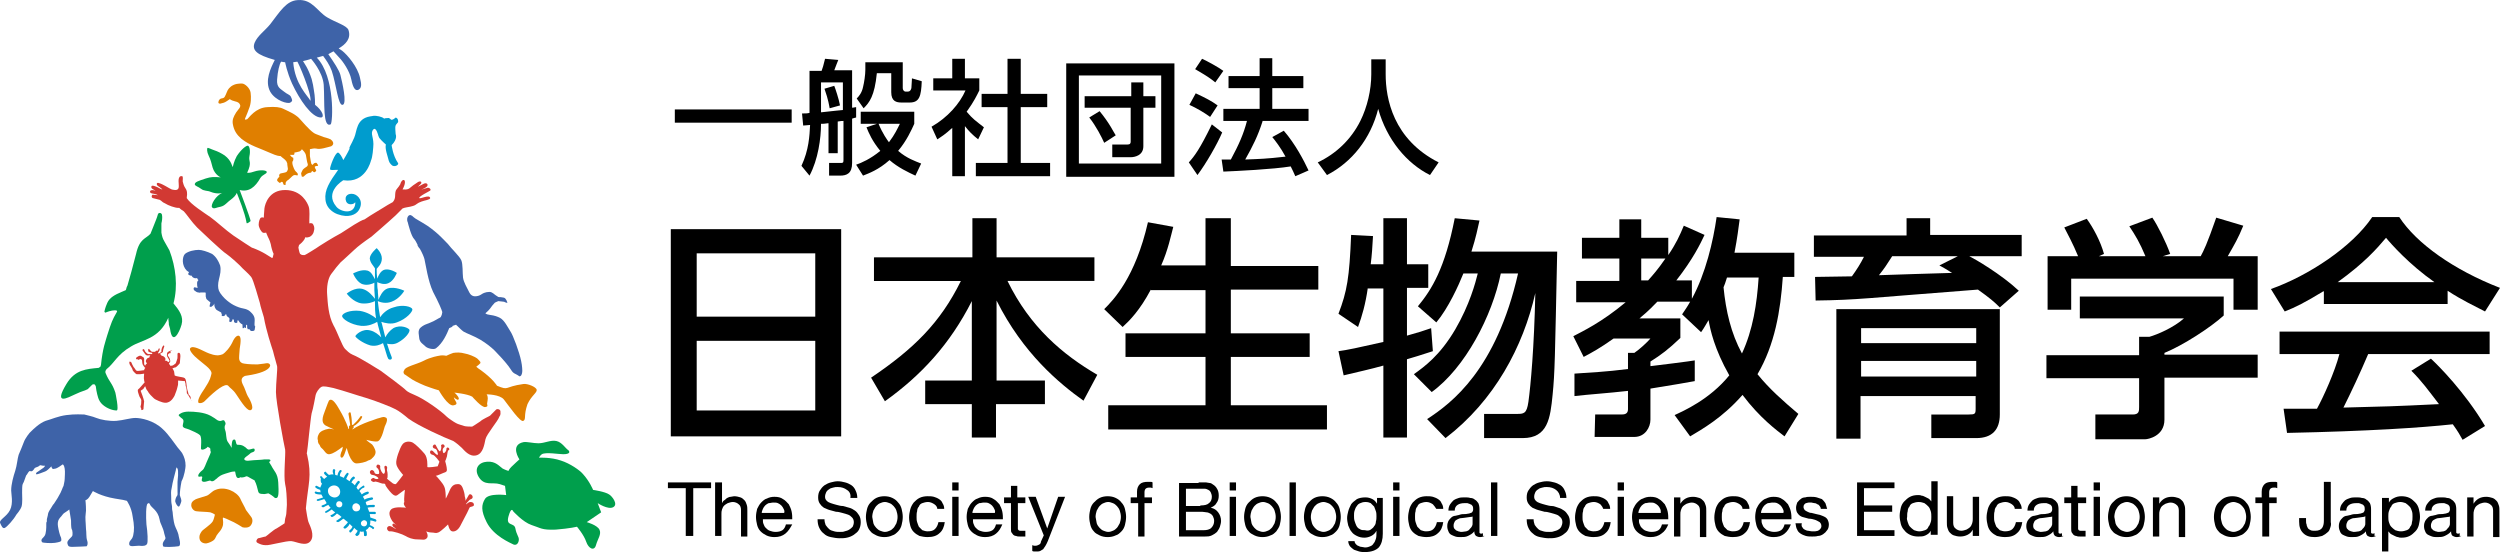
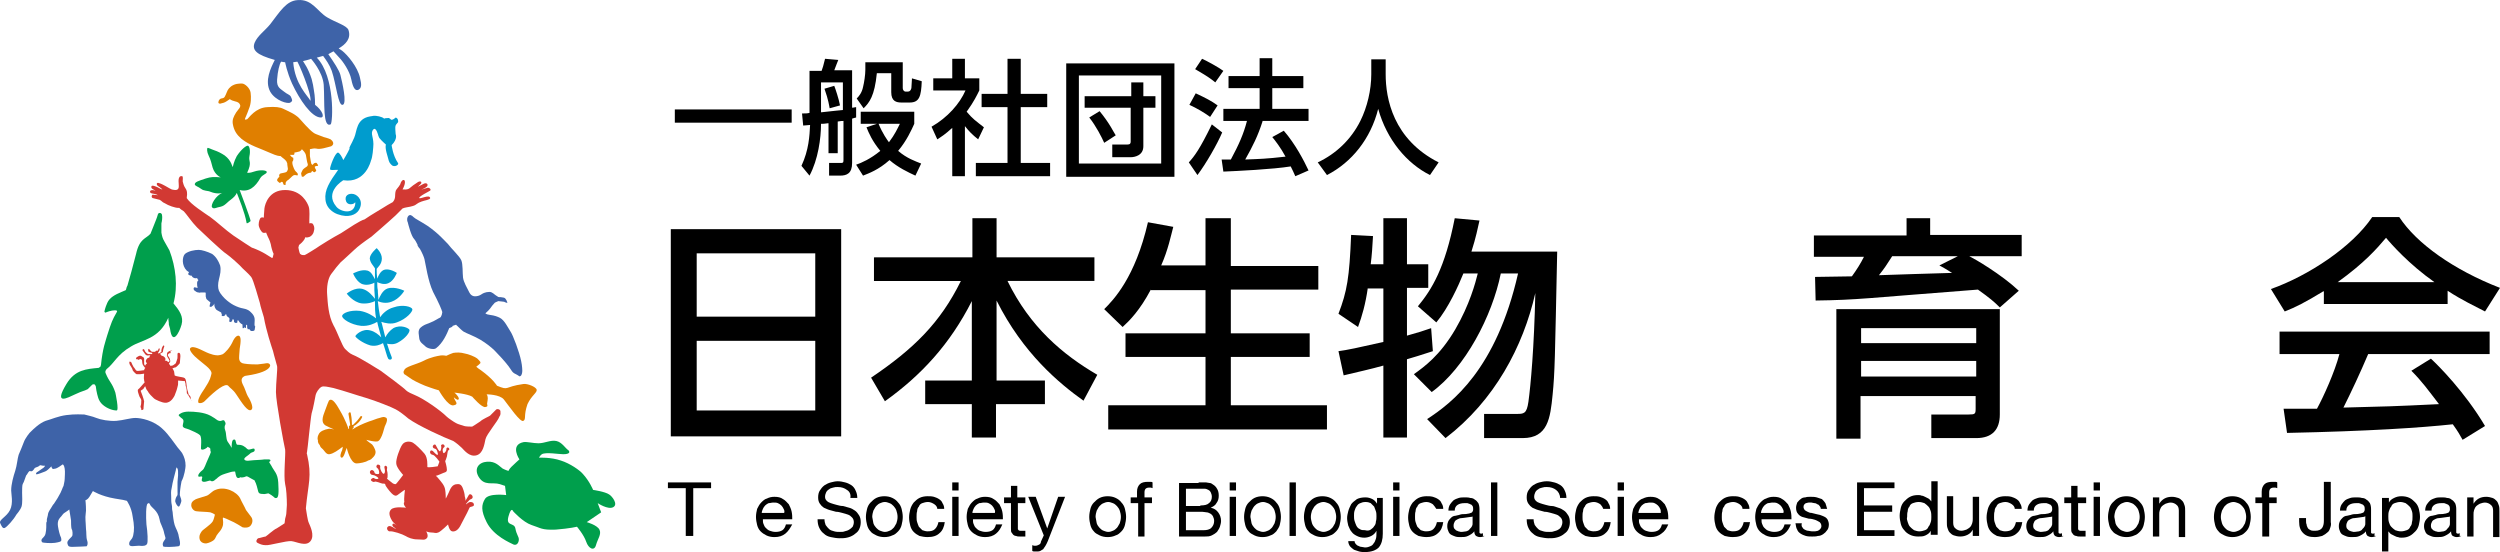
<svg xmlns="http://www.w3.org/2000/svg" version="1.1" id="レイヤー_1" x="0px" y="0px" width="595.338px" height="131.465px" viewBox="-0.057 355.272 595.338 131.465" enable-background="new -0.057 355.272 595.338 131.465" xml:space="preserve">
  <rect x="160.642" y="381.333" width="27.825" height="3.152" />
  <path d="M197.102,384.623c-0.822,0.137-1.233,0.137-1.645,0.137c0,3.427-0.686,8.499-2.741,12.336l-1.919-2.331  c1.782-3.838,1.919-7.127,2.056-9.731c-0.274,0-1.371,0.137-1.645,0.137l-0.274-2.878c0.823,0,1.234,0,1.782-0.137v-10.006h2.878  c0.274-0.686,0.411-1.234,0.822-2.878l3.152,0.274c-0.137,0.411-0.685,1.645-0.959,2.467h4.25v8.909  c0.411,0,0.685-0.137,0.959-0.137v2.467c-0.412,0.137-0.686,0.137-0.959,0.274v10.554c0,2.467-1.234,3.016-2.878,3.016h-2.604  v-3.016h2.604c0.686,0,0.823,0,0.823-0.686v-9.32c-0.411,0-0.548,0-1.371,0.137v7.539h-2.193v-7.127H197.102z M200.666,374.891  h-5.208v7.127c3.563-0.411,3.975-0.411,5.208-0.548V374.891z M198.609,375.713c0.274,0.686,1.097,3.153,1.371,4.661l-2.467,0.685  c-0.137-0.685-0.274-1.919-1.234-4.66L198.609,375.713z M208.752,384.759h-3.838v-2.878h12.747v2.878  c-0.685,1.508-1.782,3.975-3.838,6.442c2.056,1.782,4.112,2.467,5.483,3.016l-1.371,2.878c-1.782-0.823-4.112-1.919-6.168-3.701  c-2.604,2.33-4.935,3.153-6.305,3.701l-1.645-2.604c1.234-0.411,3.427-1.371,5.757-3.29c-1.919-2.33-2.741-4.249-3.29-5.62  L208.752,384.759z M206.148,370.093h8.772v6.168c0,0.411,0.274,0.823,0.686,0.823h0.548c0.412,0,0.686-0.274,0.823-0.823  c0-0.274,0.137-1.919,0.137-2.33l2.331,0.686c-0.137,3.563-0.548,5.071-2.878,5.071h-1.919c-1.234,0-2.467-0.274-2.467-2.467v-4.523  h-3.427c-0.548,5.482-1.782,6.99-3.152,8.361l-1.645-2.33c0.548-0.548,1.233-1.371,1.508-2.741c0.274-1.097,0.548-2.878,0.548-4.112  v-1.782H206.148z M209.164,384.759c0.959,2.331,2.056,3.838,2.467,4.386c1.371-1.782,2.056-3.29,2.604-4.386H209.164z" />
  <path d="M229.724,397.232h-3.016v-11.514c-1.782,1.645-2.741,2.193-3.563,2.742l-1.371-3.016c3.838-2.193,6.716-5.483,8.087-8.635  h-7.676v-2.878h4.523v-4.66h3.016v4.66h3.427v2.878c-0.548,1.097-1.234,2.604-3.016,5.071c1.508,1.782,2.193,2.193,4.112,3.701  l-1.371,2.878c-1.371-1.097-2.193-1.919-3.152-3.153V397.232L229.724,397.232z M239.867,369.271h3.152v8.361h6.305v3.153h-6.305  v13.295h6.991v3.152h-17.682v-3.152h7.539v-13.295h-6.168v-3.153h6.168V369.271L239.867,369.271z" />
  <path d="M253.847,370.368h25.769v27.002h-25.769V370.368z M256.863,394.217h19.601v-20.971h-19.601V394.217z M258.371,378.18h10.965  v-3.29h2.878v3.29h2.878v2.741h-2.878v9.184c0,2.193-2.056,2.604-3.016,2.604h-4.386v-3.016h3.564c0.686,0,0.822-0.274,0.822-0.686  v-8.087h-10.965v-2.741H258.371z M262.894,389.283c-0.548-1.234-1.919-3.975-3.563-6.031l2.467-1.508  c2.467,3.015,3.29,4.934,3.838,5.757L262.894,389.283z" />
  <path d="M290.992,386.815c-1.233,2.878-3.837,7.402-5.894,10.143l-2.056-3.016c1.371-1.508,2.604-3.152,5.483-9.046L290.992,386.815  z M284.688,377.495c2.33,1.096,3.701,1.782,5.208,2.878l-1.782,2.741c-1.508-1.097-3.153-2.056-4.935-2.878L284.688,377.495z   M286.195,369.271c1.233,0.548,3.975,2.056,5.071,2.878l-1.919,2.741c-1.371-1.097-1.782-1.371-4.797-3.152L286.195,369.271z   M300.587,384.211c-1.098,3.426-2.33,5.894-4.112,9.046c3.427-0.137,4.798-0.137,9.595-0.686c-1.096-2.056-2.467-3.838-3.152-4.66  l2.74-1.508c2.742,3.152,4.799,7.127,5.895,9.458l-3.152,1.371c-0.412-0.959-0.686-1.508-1.096-2.33  c-4.25,0.686-12.748,1.097-16.038,1.233l-0.411-2.878c0.411,0,2.056,0,2.193,0c1.919-3.564,3.016-6.031,3.838-9.184h-5.62v-2.878  h8.635v-4.935H292.5v-2.878h7.402v-4.249h3.016v4.249h7.4v2.878h-7.4v4.935h8.635v2.878h-10.965V384.211z" />
  <path d="M326.494,369.408h3.426v3.563c0,5.757,1.781,15.489,12.609,20.971l-2.055,3.016c-5.482-2.741-10.281-8.361-12.336-15.763  c-1.783,7.127-6.307,12.747-12.199,15.763l-2.193-3.016c4.387-2.056,7.949-5.482,10.143-9.869c1.645-3.29,2.604-7.402,2.604-11.103  v-3.563H326.494z" />
  <path d="M159.683,409.843h40.572v49.344h-6.168h-28.236h-6.168V409.843L159.683,409.843z M194.086,415.6h-28.236v15.077h28.236  V415.6z M194.086,436.434h-28.236v16.585h28.236V436.434z" />
  <path d="M208.204,416.559h23.301v-9.321h5.757v9.321h23.301v5.62h-20.697c5.345,10.965,13.158,17.545,21.382,22.342l-3.29,6.168  c-5.757-4.112-14.392-11.239-20.697-23.85v19.053h11.514v5.619h-11.651v7.95h-5.756v-7.95h-11.103v-5.619h11.103v-18.916  c-5.208,10.28-12.062,17.682-20.697,23.85l-3.29-5.619c10.143-6.854,16.448-13.021,21.382-23.027h-20.697v-5.62H208.204z" />
  <path d="M273.996,424.234c-2.604,4.935-5.071,7.402-6.716,8.909l-4.386-4.249c2.193-2.192,7.402-7.538,10.417-20.697l6.031,1.097  c-0.548,2.056-1.233,5.482-2.878,9.184h10.554v-11.24h6.031v11.376h20.834v5.62h-20.834v10.417h18.777v5.62h-18.777v11.514h22.891  v5.757h-52.086v-5.757h23.165v-11.514h-19.052v-5.62h19.052v-10.279h-13.021V424.234z" />
  <path d="M325.669,423.823c-0.547,3.838-1.369,6.717-2.33,9.32l-4.66-3.152c2.057-5.346,2.605-8.635,3.016-18.778l5.209,0.274  c-0.137,2.467-0.273,4.66-0.549,6.716h3.016v-10.965h5.621v10.965h5.07v5.62h-5.07V435.2c2.877-0.822,3.838-1.097,5.756-1.782  l0.412,5.482c-3.291,1.097-4.387,1.371-6.168,1.919v18.642h-5.621v-17.134c-2.877,0.822-6.031,1.508-9.457,2.33l-1.234-5.757  c2.057-0.273,4.66-0.822,10.691-2.192v-12.747h-3.701V423.823z M339.789,455.074c5.893-3.838,16.447-11.787,21.656-34.677h-4.111  c-2.057,10.143-8.498,22.479-16.449,28.236l-4.248-4.249c2.467-1.782,6.168-4.387,9.867-10.691  c3.428-5.894,4.799-11.103,5.346-13.295h-3.426c-1.096,2.741-3.564,8.224-6.441,11.651l-4.387-3.838  c3.289-3.976,6.441-9.047,8.771-20.972l5.895,0.548c-0.412,1.782-0.822,3.975-1.92,7.402h20.424  c-0.549,25.769-0.549,28.646-1.096,34.13c-0.549,5.482-1.098,10.279-7.129,10.279h-9.184v-5.757h7.676c1.783,0,2.469,0,2.879-2.878  c0.549-3.976,1.371-13.021,1.645-25.906c-2.877,12.748-9.73,25.632-21.383,34.541L339.789,455.074z" />
-   <path d="M398.726,454.115c2.057-0.96,8.361-3.701,13.021-9.458c-3.563-6.305-4.523-10.828-4.934-13.158  c-0.686,1.097-0.822,1.508-1.781,2.879l-4.523-4.249c0.822-1.234,1.232-1.782,1.918-3.016h-7.813  c-0.822,0.822-1.918,2.056-4.25,3.975h9.732v4.66c-2.879,2.741-4.523,3.976-7.127,5.62v1.097c1.232-0.138,10.006-1.234,10.555-1.371  v4.935c-2.33,0.411-4.523,0.822-10.555,1.782v7.401c0,1.781-1.234,4.111-3.838,4.111h-9.457l0.137-5.345h6.305  c0.686,0,1.508-0.138,1.508-1.234v-4.386c-4.797,0.548-9.184,0.822-12.748,1.233v-5.346c3.838-0.273,7.402-0.411,12.748-1.097  v-3.838h1.508c1.234-0.822,3.152-2.604,3.838-3.426h-8.771c-3.291,2.33-5.072,3.289-7.129,4.386l-2.467-4.935  c2.33-1.233,6.717-3.289,12.473-8.087h-11.787v-5.071h10.279v-5.346h-8.908v-4.935h8.908v-4.386h5.209v4.386h6.441v4.112  c1.783-2.604,2.742-4.66,3.701-6.99l4.936,2.193c-0.961,2.056-2.742,5.757-6.717,10.829h3.701v4.386  c3.289-6.031,5.07-13.707,5.893-19.463l5.484,0.548c-0.275,2.056-0.549,4.386-1.234,7.95h14.254v5.757h-2.74  c-0.549,8.086-1.92,16.173-6.031,23.165c2.879,3.563,6.031,6.305,9.732,9.457l-3.291,5.346c-1.781-1.37-5.893-4.386-10.006-9.869  c-4.797,5.483-9.73,8.225-12.473,9.869L398.726,454.115z M390.777,416.833v5.209h1.645c1.098-1.234,2.33-2.604,4.113-5.209H390.777z   M411.201,421.356c-0.412,1.37-0.549,1.645-0.822,2.33c0.547,5.619,1.781,10.965,4.385,15.763c2.605-5.62,3.564-11.788,3.975-18.093  H411.201z" />
  <path d="M476.169,428.483c-1.371-1.37-2.33-2.192-5.209-4.249c-26.865,2.057-28.51,2.468-38.652,2.604l-0.137-5.62  c0.273,0,7.539-0.137,8.771-0.137c1.098-1.508,2.057-3.016,2.879-4.66h-11.926v-5.071h22.068v-4.112h5.619v3.975h21.795v5.071  h-12.473c1.369,0.686,7.537,4.249,11.787,8.224L476.169,428.483z M476.169,428.895v25.084c0,3.563-1.781,5.619-5.619,5.619h-10.691  v-5.619h8.908c1.508,0,1.646-0.138,1.646-1.371v-3.016H443v10.144h-5.758v-30.841H476.169z M443.136,436.981h27.414v-3.563h-27.414  V436.981z M443.136,444.932h27.414v-3.701h-27.414V444.932z M466.164,416.285h-15.625c-1.508,2.33-1.645,2.604-3.152,4.523  c0.41,0,15.898-0.548,17.406-0.548c-0.686-0.411-1.232-0.822-3.016-1.782L466.164,416.285z" />
-   <path d="M529.488,425.742v4.66c-3.152,2.879-9.73,7.128-14.117,8.909v0.412h22.205v5.482h-22.205v10.006  c0,3.975-3.975,4.66-4.523,4.66h-11.924v-5.894h8.908c1.508,0,1.508-0.823,1.508-1.782v-6.854h-22.068v-5.482h22.068v-4.387h2.467  c1.92-0.548,5.758-2.192,8.225-4.386h-24.809v-5.208h34.266V425.742z M494.81,416.285c-1.232-3.015-2.604-5.482-3.289-6.853  l5.346-2.056c1.508,2.056,3.289,5.346,4.111,8.361l-1.232,0.548h11.102c-1.371-3.29-2.467-5.071-3.838-7.127l5.482-2.056  c1.234,1.782,3.289,5.894,4.25,8.635l-1.783,0.548h9.047c0.686-1.233,1.508-2.878,3.701-9.183l6.441,1.919  c-1.232,3.015-2.055,4.386-3.699,7.264h7.127v12.748h-5.758v-7.401h-38.652v7.401h-5.619v-12.748H494.81z" />
  <path d="M553.201,424.646c-4.248,2.604-6.717,3.838-9.184,4.798l-3.289-5.346c8.908-3.153,19.326-10.006,24.123-17.133h6.443  c4.111,6.305,13.021,12.61,23.986,16.859l-3.564,5.62c-2.33-1.233-5.619-2.741-8.908-4.935v3.152h-29.471v-3.016H553.201z   M586.371,460.009c-0.686-1.233-0.959-1.781-2.33-3.7c-7.676,0.822-20.012,1.645-39.475,2.056l-0.822-5.757c1.232,0,6.168,0,7.949,0  c1.508-2.741,4.25-8.772,5.346-13.021h-14.254v-5.346h50.029v5.346h-28.922c-1.918,4.523-4.111,9.184-5.895,12.747  c10.418-0.273,11.514-0.273,22.754-0.822c-2.742-3.563-4.111-5.482-6.58-7.949l4.66-2.879c1.783,1.645,8.088,7.95,12.885,16.037  L586.371,460.009z M579.654,422.453c-6.029-4.25-10.279-9.047-11.512-10.555c-2.193,2.604-5.209,6.031-11.514,10.555H579.654z" />
  <polygon points="158.997,471.522 158.997,470.152 169.277,470.152 169.277,471.522 165.028,471.522 165.028,482.899   163.246,482.899 163.246,471.522 " />
-   <path d="M171.881,470.152v4.934l0,0c0.137-0.273,0.274-0.548,0.548-0.685c0.274-0.138,0.411-0.411,0.686-0.549  c0.274-0.137,0.548-0.273,0.822-0.273c0.274,0,0.548-0.138,0.822-0.138c0.548,0,1.097,0.138,1.508,0.274s0.686,0.411,0.959,0.686  c0.274,0.273,0.411,0.685,0.548,1.097c0.137,0.411,0.137,0.822,0.137,1.37v6.168h-1.508v-6.305c0-0.549-0.137-1.097-0.548-1.371  c-0.274-0.274-0.822-0.548-1.371-0.548c-0.411,0-0.822,0.137-1.234,0.273c-0.274,0.138-0.685,0.412-0.822,0.549  c-0.274,0.274-0.411,0.548-0.548,0.959c-0.137,0.411-0.137,0.686-0.137,1.097v5.209h-1.508v-12.747H171.881z" />
  <path d="M186.959,482.351c-0.686,0.549-1.508,0.822-2.604,0.822c-0.685,0-1.371-0.137-1.919-0.411  c-0.548-0.273-0.959-0.548-1.371-0.959s-0.685-0.96-0.822-1.508s-0.274-1.233-0.274-1.919s0.137-1.371,0.274-1.919  c0.274-0.548,0.548-1.097,0.959-1.508s0.822-0.822,1.371-0.959c0.548-0.274,1.097-0.411,1.782-0.411  c0.822,0,1.508,0.137,2.056,0.548c0.548,0.274,0.959,0.822,1.371,1.233c0.274,0.549,0.548,1.097,0.686,1.782  c0.137,0.686,0.137,1.233,0.137,1.781h-6.99c0,0.412,0,0.823,0.137,1.097c0.137,0.411,0.274,0.686,0.548,0.96  c0.274,0.273,0.548,0.548,0.959,0.686c0.412,0.137,0.823,0.273,1.371,0.273c0.685,0,1.233-0.137,1.645-0.411s0.686-0.822,0.822-1.37  h1.508C188.055,481.117,187.644,481.803,186.959,482.351 M186.548,476.457c-0.137-0.274-0.274-0.548-0.548-0.822  c-0.274-0.274-0.548-0.411-0.823-0.549c-0.274-0.137-0.685-0.137-1.096-0.137s-0.686,0.137-1.097,0.137  c-0.274,0.138-0.548,0.274-0.822,0.549c-0.274,0.274-0.411,0.548-0.548,0.822s-0.274,0.686-0.274,0.959h5.345  C186.822,477.005,186.685,476.731,186.548,476.457" />
  <path d="M201.625,471.934c-0.548-0.411-1.233-0.686-2.193-0.686c-0.412,0-0.686,0-1.097,0.138c-0.411,0.137-0.686,0.137-0.959,0.411  c-0.274,0.137-0.548,0.411-0.686,0.686c-0.137,0.273-0.274,0.685-0.274,1.097c0,0.411,0.137,0.685,0.411,0.959  s0.548,0.411,0.959,0.548c0.411,0.138,0.822,0.274,1.371,0.412c0.548,0.137,0.959,0.273,1.508,0.273  c0.548,0.138,0.959,0.274,1.508,0.411c0.548,0.138,0.959,0.411,1.371,0.686s0.686,0.686,0.959,1.097s0.411,0.959,0.411,1.645  s-0.137,1.233-0.411,1.782c-0.274,0.548-0.686,0.822-1.233,1.233c-0.412,0.274-0.959,0.548-1.645,0.686  c-0.548,0.137-1.233,0.137-1.782,0.137c-0.686,0-1.371-0.137-2.056-0.274c-0.685-0.137-1.233-0.411-1.645-0.822  c-0.548-0.411-0.823-0.822-1.097-1.37c-0.274-0.549-0.411-1.233-0.411-2.057h1.645c0,0.549,0.137,0.96,0.274,1.371  c0.274,0.411,0.548,0.686,0.822,0.959c0.274,0.274,0.686,0.412,1.233,0.549c0.411,0.137,0.959,0.137,1.371,0.137  c0.412,0,0.823,0,1.097-0.137c0.411-0.137,0.686-0.137,1.097-0.411c0.274-0.138,0.548-0.411,0.822-0.686  c0.137-0.274,0.274-0.686,0.274-1.097s-0.137-0.822-0.412-1.097c-0.274-0.273-0.548-0.548-0.959-0.685  c-0.411-0.138-0.822-0.274-1.371-0.412c-0.548-0.137-0.959-0.273-1.508-0.273c-0.548-0.138-0.959-0.274-1.507-0.411  c-0.548-0.138-0.959-0.411-1.371-0.549c-0.412-0.273-0.686-0.548-0.959-0.959c-0.274-0.411-0.412-0.822-0.412-1.508  s0.137-1.233,0.412-1.645c0.274-0.411,0.548-0.823,1.096-1.234c0.411-0.273,0.959-0.548,1.508-0.685  c0.548-0.138,1.097-0.274,1.645-0.274c0.685,0,1.233,0.137,1.782,0.274c0.548,0.137,1.097,0.411,1.508,0.685  c0.411,0.274,0.822,0.823,0.959,1.234c0.274,0.548,0.411,1.096,0.411,1.781h-1.645C202.584,473.03,202.311,472.345,201.625,471.934" />
  <path d="M206.422,476.457c0.137-0.548,0.411-1.097,0.822-1.508s0.823-0.822,1.371-1.097c0.548-0.273,1.234-0.411,1.919-0.411  c0.686,0,1.371,0.137,1.919,0.411s0.959,0.549,1.371,1.097c0.412,0.411,0.686,0.96,0.823,1.508c0.137,0.548,0.274,1.233,0.274,1.919  s-0.137,1.371-0.274,1.919c-0.137,0.548-0.411,1.097-0.823,1.508c-0.411,0.411-0.822,0.822-1.371,0.959  c-0.548,0.274-1.233,0.411-1.919,0.411c-0.685,0-1.371-0.137-1.919-0.411c-0.548-0.273-1.096-0.548-1.371-0.959  c-0.411-0.411-0.685-0.96-0.822-1.508s-0.274-1.233-0.274-1.919C206.148,477.69,206.285,477.005,206.422,476.457 M207.93,479.884  c0.137,0.411,0.411,0.822,0.685,1.097c0.274,0.273,0.548,0.548,0.959,0.686c0.411,0.137,0.686,0.273,1.097,0.273  s0.822-0.137,1.097-0.273c0.411-0.138,0.685-0.412,0.959-0.686c0.274-0.274,0.411-0.686,0.685-1.097  c0.137-0.411,0.274-0.96,0.274-1.508s-0.137-1.097-0.274-1.508s-0.411-0.822-0.685-1.097c-0.274-0.273-0.548-0.548-0.959-0.686  c-0.411-0.137-0.686-0.273-1.097-0.273s-0.822,0.137-1.097,0.273c-0.411,0.138-0.685,0.412-0.959,0.686  c-0.274,0.274-0.411,0.686-0.685,1.097c-0.137,0.411-0.274,0.96-0.274,1.508C207.793,478.924,207.793,479.335,207.93,479.884" />
  <path d="M222.459,475.36c-0.411-0.274-0.959-0.548-1.508-0.548c-0.548,0-0.959,0.137-1.371,0.273  c-0.411,0.138-0.685,0.412-0.822,0.823c-0.274,0.273-0.411,0.685-0.411,1.096c-0.137,0.411-0.137,0.823-0.137,1.371  c0,0.411,0,0.822,0.137,1.233s0.274,0.822,0.411,1.097c0.274,0.274,0.548,0.548,0.822,0.822c0.411,0.138,0.823,0.274,1.234,0.274  c0.822,0,1.371-0.137,1.782-0.549c0.411-0.411,0.686-0.959,0.822-1.645h1.508c-0.137,1.097-0.548,2.057-1.233,2.604  c-0.686,0.686-1.645,0.959-2.878,0.959c-0.686,0-1.371-0.137-1.919-0.273c-0.548-0.274-0.959-0.549-1.371-0.96  c-0.412-0.411-0.686-0.959-0.823-1.508c-0.137-0.548-0.274-1.233-0.274-1.919c0-0.685,0.137-1.37,0.274-1.919  c0.137-0.548,0.411-1.096,0.823-1.645c0.411-0.411,0.822-0.822,1.371-1.097c0.548-0.273,1.233-0.411,1.919-0.411  c0.548,0,0.959,0,1.508,0.137c0.411,0.138,0.822,0.274,1.233,0.549s0.686,0.548,0.822,0.959c0.274,0.412,0.411,0.823,0.411,1.371  h-1.645C223.145,476.046,222.87,475.635,222.459,475.36" />
  <path d="M226.708,470.152h1.508v1.919h-1.508V470.152z M228.216,482.899h-1.508v-9.321h1.508V482.899z" />
  <path d="M237.125,482.351c-0.685,0.549-1.507,0.822-2.604,0.822c-0.686,0-1.371-0.137-1.919-0.411  c-0.548-0.273-0.959-0.548-1.371-0.959s-0.686-0.96-0.822-1.508c-0.137-0.548-0.274-1.233-0.274-1.919s0.137-1.371,0.274-1.919  c0.274-0.548,0.548-1.097,0.959-1.508c0.411-0.411,0.822-0.822,1.371-0.959c0.548-0.274,1.096-0.411,1.782-0.411  c0.822,0,1.508,0.137,2.056,0.548c0.548,0.274,0.959,0.822,1.371,1.233c0.274,0.549,0.548,1.097,0.685,1.782  c0.137,0.686,0.137,1.233,0.137,1.781h-7.127c0,0.412,0,0.823,0.137,1.097c0.137,0.411,0.274,0.686,0.548,0.96  c0.274,0.273,0.548,0.548,0.959,0.686c0.411,0.137,0.822,0.273,1.371,0.273c0.685,0,1.233-0.137,1.645-0.411s0.686-0.822,0.822-1.37  h1.508C238.222,481.117,237.811,481.803,237.125,482.351 M236.714,476.457c-0.137-0.274-0.274-0.548-0.548-0.822  c-0.274-0.274-0.548-0.411-0.823-0.549c-0.274-0.137-0.685-0.137-1.096-0.137c-0.412,0-0.686,0.137-1.097,0.137  c-0.274,0.138-0.548,0.274-0.822,0.549c-0.274,0.274-0.412,0.548-0.548,0.822c-0.137,0.274-0.274,0.686-0.274,0.959h5.346  C236.988,477.005,236.851,476.731,236.714,476.457" />
-   <path d="M244.116,473.716v1.37h-1.782v5.757c0,0.138,0,0.274,0,0.411c0,0.138,0.137,0.138,0.137,0.274  c0.137,0,0.137,0.138,0.411,0.138c0.137,0,0.274,0,0.548,0h0.686v1.37h-1.234c-0.411,0-0.685,0-0.959-0.137  c-0.274,0-0.548-0.138-0.685-0.274s-0.274-0.411-0.411-0.548c-0.137-0.138-0.137-0.549-0.137-1.097v-5.895h-1.645v-1.37h1.645  v-2.741h1.508v2.741H244.116z" />
+   <path d="M244.116,473.716v1.37h-1.782v5.757c0,0.138,0,0.274,0,0.411c0,0.138,0.137,0.138,0.137,0.274  c0.137,0,0.137,0.138,0.411,0.138c0.137,0,0.274,0,0.548,0h0.686v1.37h-1.234c-0.411,0-0.685,0-0.959-0.137  c-0.274,0-0.548-0.138-0.685-0.274s-0.274-0.411-0.411-0.548c-0.137-0.138-0.137-0.549-0.137-1.097v-5.895h-1.645v-1.37h1.645  v-2.741h1.508v2.741z" />
  <path d="M249.461,484.133c-0.137,0.411-0.412,0.822-0.548,1.097c-0.137,0.274-0.411,0.548-0.548,0.822  c-0.274,0.137-0.411,0.274-0.686,0.411c-0.274,0.137-0.548,0.137-0.822,0.137c-0.137,0-0.411,0-0.548,0  c-0.137,0-0.411,0-0.548-0.137v-1.371c0.137,0,0.274,0.138,0.412,0.138c0.137,0,0.274,0,0.411,0c0.274,0,0.548-0.138,0.822-0.274  s0.411-0.411,0.411-0.686l0.686-1.508l-3.701-9.183h1.782l2.741,7.538l0,0l2.604-7.538h1.645L249.461,484.133z" />
  <path d="M259.604,476.457c0.137-0.548,0.411-1.097,0.823-1.508c0.411-0.411,0.822-0.822,1.371-1.097  c0.548-0.273,1.233-0.411,1.919-0.411c0.685,0,1.371,0.137,1.919,0.411s0.959,0.549,1.371,1.097c0.411,0.411,0.685,0.96,0.822,1.508  s0.274,1.233,0.274,1.919s-0.137,1.371-0.274,1.919s-0.411,1.097-0.822,1.508s-0.822,0.822-1.371,0.959  c-0.548,0.274-1.234,0.411-1.919,0.411c-0.686,0-1.371-0.137-1.919-0.411c-0.548-0.273-1.097-0.548-1.371-0.959  c-0.412-0.411-0.686-0.96-0.823-1.508c-0.137-0.548-0.274-1.233-0.274-1.919S259.467,477.005,259.604,476.457 M261.112,479.884  c0.137,0.411,0.411,0.822,0.686,1.097c0.274,0.273,0.548,0.548,0.959,0.686c0.411,0.137,0.685,0.273,1.096,0.273  c0.412,0,0.823-0.137,1.097-0.273c0.411-0.138,0.686-0.412,0.959-0.686c0.274-0.274,0.411-0.686,0.686-1.097  c0.137-0.411,0.274-0.96,0.274-1.508s-0.137-1.097-0.274-1.508c-0.137-0.411-0.411-0.822-0.686-1.097  c-0.274-0.273-0.548-0.548-0.959-0.686c-0.411-0.137-0.685-0.273-1.097-0.273c-0.411,0-0.822,0.137-1.096,0.273  c-0.411,0.138-0.686,0.412-0.959,0.686c-0.274,0.274-0.411,0.686-0.686,1.097c-0.137,0.411-0.274,0.96-0.274,1.508  C260.975,478.924,260.975,479.335,261.112,479.884" />
  <path d="M269.199,475.086v-1.37h1.508v-1.371c0-0.822,0.274-1.37,0.686-1.781c0.411-0.411,1.096-0.549,1.919-0.549  c0.137,0,0.274,0,0.548,0c0.137,0,0.412,0,0.548,0.138v1.37c-0.137,0-0.274-0.137-0.411-0.137s-0.274,0-0.411,0  c-0.411,0-0.686,0.137-0.822,0.274c-0.137,0.137-0.274,0.411-0.274,0.822v1.233h1.782v1.37h-1.782v7.95h-1.508v-7.95H269.199z" />
  <path d="M285.373,470.152c0.274,0,0.548,0,0.823,0c0.274,0,0.685,0,0.959,0c0.274,0,0.548,0.137,0.822,0.137  c0.274,0,0.548,0.137,0.685,0.274c0.412,0.273,0.823,0.548,1.097,1.097c0.274,0.411,0.411,0.959,0.411,1.645  s-0.137,1.233-0.548,1.781c-0.274,0.549-0.822,0.823-1.371,1.097l0,0c0.823,0.138,1.371,0.549,1.782,1.097  c0.411,0.549,0.685,1.233,0.685,2.057c0,0.411-0.137,0.959-0.274,1.37c-0.137,0.411-0.411,0.822-0.686,1.233  c-0.274,0.274-0.685,0.549-1.233,0.822c-0.548,0.274-1.097,0.274-1.645,0.274h-6.168v-12.747h4.66V470.152z M285.784,475.635  c0.959,0,1.645-0.137,2.056-0.549c0.411-0.273,0.686-0.822,0.686-1.507c0-0.412-0.137-0.823-0.274-1.097  c-0.137-0.274-0.274-0.411-0.548-0.549c-0.274-0.137-0.548-0.273-0.822-0.273c-0.274,0-0.685,0-1.097,0h-3.426v4.111h3.426V475.635z   M286.606,481.528c0.685,0,1.371-0.137,1.782-0.548s0.686-0.96,0.686-1.646c0-0.411-0.137-0.822-0.274-1.096  c-0.137-0.274-0.411-0.549-0.685-0.686c-0.274-0.138-0.548-0.274-0.823-0.274c-0.274,0-0.685-0.137-1.096-0.137h-3.838v4.386  H286.606z" />
  <path d="M292.774,470.152h1.508v1.919h-1.508V470.152z M294.282,482.899h-1.508v-9.321h1.508V482.899z" />
  <path d="M296.475,476.457c0.137-0.548,0.411-1.097,0.822-1.508s0.823-0.822,1.37-1.097c0.549-0.273,1.234-0.411,1.92-0.411  s1.371,0.137,1.918,0.411c0.549,0.274,0.961,0.549,1.371,1.097c0.412,0.411,0.686,0.96,0.822,1.508s0.275,1.233,0.275,1.919  s-0.139,1.371-0.275,1.919s-0.549,1.097-0.822,1.508c-0.41,0.411-0.822,0.822-1.371,0.959c-0.547,0.274-1.232,0.411-1.918,0.411  s-1.371-0.137-1.92-0.411c-0.547-0.273-1.096-0.548-1.37-0.959c-0.411-0.411-0.685-0.96-0.822-1.508s-0.274-1.233-0.274-1.919  S296.338,477.005,296.475,476.457 M297.982,479.884c0.138,0.411,0.412,0.822,0.685,1.097c0.275,0.273,0.549,0.548,0.961,0.686  c0.41,0.137,0.684,0.273,1.096,0.273s0.822-0.137,1.096-0.273c0.412-0.138,0.686-0.412,0.961-0.686  c0.273-0.274,0.41-0.686,0.686-1.097c0.137-0.411,0.273-0.96,0.273-1.508s-0.137-1.097-0.273-1.508  c-0.139-0.411-0.412-0.822-0.686-1.097c-0.275-0.273-0.549-0.548-0.961-0.686c-0.41-0.137-0.684-0.273-1.096-0.273  s-0.822,0.137-1.096,0.273c-0.412,0.138-0.686,0.412-0.961,0.686c-0.273,0.274-0.41,0.686-0.685,1.097  c-0.137,0.411-0.274,0.96-0.274,1.508C297.846,478.924,297.846,479.335,297.982,479.884" />
  <rect x="307.029" y="470.152" width="1.508" height="12.747" />
  <path d="M310.73,476.457c0.137-0.548,0.412-1.097,0.822-1.508c0.412-0.411,0.822-0.822,1.371-1.097  c0.549-0.273,1.232-0.411,1.918-0.411s1.371,0.137,1.92,0.411s0.959,0.549,1.371,1.097c0.41,0.411,0.686,0.96,0.822,1.508  s0.273,1.233,0.273,1.919s-0.137,1.371-0.273,1.919s-0.412,1.097-0.822,1.508c-0.412,0.411-0.822,0.822-1.371,0.959  c-0.549,0.274-1.234,0.411-1.92,0.411s-1.369-0.137-1.918-0.411c-0.549-0.273-1.098-0.548-1.371-0.959  c-0.41-0.411-0.686-0.96-0.822-1.508s-0.273-1.233-0.273-1.919S310.593,477.005,310.73,476.457 M312.375,479.884  c0.137,0.411,0.412,0.822,0.686,1.097c0.273,0.273,0.549,0.548,0.959,0.686c0.412,0.137,0.686,0.273,1.098,0.273  c0.41,0,0.822-0.137,1.096-0.273c0.412-0.138,0.686-0.412,0.959-0.686c0.275-0.274,0.412-0.686,0.686-1.097  c0.137-0.411,0.275-0.96,0.275-1.508s-0.139-1.097-0.275-1.508s-0.41-0.822-0.686-1.097c-0.273-0.273-0.547-0.548-0.959-0.686  c-0.41-0.137-0.686-0.273-1.096-0.273c-0.412,0-0.822,0.137-1.098,0.273c-0.41,0.138-0.686,0.412-0.959,0.686  c-0.273,0.274-0.41,0.686-0.686,1.097c-0.137,0.411-0.273,0.96-0.273,1.508S312.238,479.335,312.375,479.884" />
  <path d="M328.275,485.641c-0.686,0.686-1.781,1.097-3.289,1.097c-0.412,0-0.824,0-1.371-0.138c-0.412-0.137-0.822-0.273-1.234-0.411  c-0.41-0.273-0.686-0.548-0.959-0.822c-0.273-0.411-0.412-0.822-0.412-1.233h1.508c0,0.274,0.139,0.548,0.275,0.686  c0.137,0.137,0.41,0.411,0.547,0.411c0.275,0.137,0.549,0.274,0.822,0.274c0.275,0,0.549,0.137,0.824,0.137  c0.547,0,0.959-0.137,1.232-0.274c0.412-0.137,0.686-0.411,0.822-0.686c0.275-0.273,0.412-0.685,0.549-1.096  c0.137-0.412,0.137-0.96,0.137-1.371v-0.548l0,0c-0.273,0.548-0.686,0.959-1.232,1.233c-0.549,0.273-1.098,0.411-1.646,0.411  c-0.684,0-1.232-0.138-1.781-0.411c-0.549-0.274-0.959-0.549-1.234-0.96c-0.41-0.411-0.547-0.959-0.822-1.508  c-0.137-0.548-0.273-1.233-0.273-1.781c0-0.549,0.137-1.097,0.273-1.646c0.139-0.548,0.412-1.096,0.686-1.645  c0.275-0.411,0.822-0.822,1.371-1.233c0.549-0.274,1.234-0.411,2.057-0.411c0.547,0,1.096,0.137,1.645,0.411  s0.822,0.686,1.096,1.097l0,0v-1.371h1.371v8.498C329.234,483.722,328.96,484.818,328.275,485.641 M326.355,481.392  c0.412-0.274,0.686-0.549,0.822-0.822c0.275-0.274,0.412-0.686,0.412-1.097c0.137-0.411,0.137-0.822,0.137-1.233  s0-0.823-0.137-1.234s-0.273-0.685-0.412-1.096c-0.273-0.274-0.547-0.549-0.822-0.823c-0.273-0.137-0.686-0.273-1.232-0.273  c-0.549,0-0.961,0.137-1.234,0.273c-0.41,0.138-0.686,0.412-0.822,0.686c-0.273,0.274-0.41,0.686-0.549,1.097  c-0.137,0.411-0.137,0.822-0.137,1.233s0,0.822,0.137,1.233c0.139,0.412,0.275,0.823,0.412,1.097  c0.137,0.274,0.41,0.686,0.822,0.822c0.273,0.274,0.822,0.274,1.234,0.274C325.533,481.666,325.945,481.666,326.355,481.392" />
  <path d="M331.701,470.152h1.508v1.919h-1.508V470.152z M333.208,482.899h-1.508v-9.321h1.508V482.899z" />
  <path d="M341.16,475.36c-0.412-0.274-0.961-0.548-1.508-0.548c-0.549,0-0.961,0.137-1.371,0.273  c-0.412,0.138-0.686,0.412-0.822,0.823c-0.275,0.273-0.412,0.685-0.412,1.096c-0.137,0.411-0.137,0.823-0.137,1.371  c0,0.411,0,0.822,0.137,1.233s0.275,0.822,0.412,1.097c0.273,0.274,0.547,0.548,0.822,0.822c0.41,0.138,0.822,0.274,1.232,0.274  c0.822,0,1.371-0.137,1.783-0.549c0.41-0.411,0.686-0.959,0.822-1.645h1.508c-0.137,1.097-0.549,2.057-1.234,2.604  c-0.686,0.686-1.645,0.959-2.74,0.959c-0.686,0-1.371-0.137-1.92-0.273c-0.549-0.274-0.959-0.549-1.371-0.96  c-0.41-0.411-0.686-0.959-0.822-1.508c-0.137-0.548-0.273-1.233-0.273-1.919c0-0.685,0.137-1.37,0.273-1.919  c0.137-0.548,0.412-1.096,0.822-1.645c0.412-0.411,0.822-0.822,1.371-1.097c0.549-0.273,1.234-0.411,1.92-0.411  c0.547,0,0.959,0,1.508,0.137c0.41,0.138,0.822,0.274,1.232,0.549c0.412,0.274,0.686,0.548,0.822,0.959  c0.275,0.412,0.412,0.823,0.412,1.371h-1.645C341.707,476.046,341.433,475.635,341.16,475.36" />
  <path d="M353.496,482.899c-0.275,0.137-0.686,0.273-1.098,0.273c-0.41,0-0.686-0.137-0.959-0.273  c-0.273-0.274-0.412-0.549-0.412-1.097c-0.41,0.548-0.959,0.822-1.508,1.097c-0.547,0.273-1.096,0.273-1.781,0.273  c-0.41,0-0.822,0-1.232-0.137c-0.412-0.137-0.686-0.274-0.961-0.411c-0.273-0.137-0.547-0.411-0.686-0.822  c-0.137-0.274-0.273-0.686-0.273-1.233c0-0.549,0.137-0.96,0.273-1.234c0.139-0.273,0.412-0.548,0.686-0.822  c0.275-0.273,0.686-0.411,0.961-0.411c0.41-0.137,0.822-0.137,1.096-0.273c0.41-0.138,0.822-0.138,1.234-0.138  c0.41,0,0.684-0.137,0.959-0.137c0.273-0.138,0.547-0.138,0.686-0.274c0.137-0.137,0.273-0.411,0.273-0.686  c0-0.273,0-0.548-0.137-0.822c-0.137-0.137-0.275-0.411-0.549-0.411c-0.137-0.137-0.41-0.137-0.686-0.274c-0.273,0-0.547,0-0.686,0  c-0.686,0-1.232,0.138-1.645,0.412c-0.41,0.273-0.686,0.685-0.686,1.37h-1.508c0-0.548,0.139-1.097,0.412-1.508  s0.549-0.686,0.822-0.959c0.412-0.274,0.822-0.411,1.234-0.549c0.41-0.137,0.959-0.137,1.508-0.137c0.41,0,0.822,0,1.232,0.137  c0.412,0,0.822,0.138,1.098,0.411c0.273,0.138,0.547,0.411,0.822,0.822c0.137,0.274,0.273,0.823,0.273,1.371v4.797  c0,0.412,0,0.686,0,0.823c0,0.137,0.137,0.273,0.412,0.273c0.137,0,0.273,0,0.41-0.137v0.686H353.496z M350.89,478.102  c-0.137,0.138-0.41,0.274-0.822,0.274c-0.273,0-0.686,0.137-0.959,0.137s-0.686,0.138-1.098,0.138c-0.41,0-0.684,0.137-0.959,0.273  c-0.273,0.138-0.547,0.274-0.686,0.549c-0.137,0.274-0.273,0.548-0.273,0.959c0,0.274,0,0.411,0.137,0.686  c0.137,0.137,0.275,0.274,0.412,0.411c0.137,0.138,0.41,0.138,0.547,0.274c0.275,0,0.412,0.137,0.686,0.137  c0.549,0,0.961-0.137,1.234-0.137c0.41-0.137,0.686-0.274,0.822-0.549c0.273-0.273,0.412-0.411,0.549-0.685  c0.137-0.274,0.137-0.411,0.137-0.686v-1.782H350.89z" />
  <rect x="355.003" y="470.152" width="1.508" height="12.747" />
  <path d="M370.492,471.934c-0.549-0.411-1.234-0.686-2.193-0.686c-0.412,0-0.686,0-1.098,0.138c-0.41,0.137-0.684,0.137-0.959,0.411  c-0.273,0.137-0.549,0.411-0.686,0.686c-0.137,0.273-0.273,0.685-0.273,1.097c0,0.411,0.137,0.685,0.41,0.959  c0.275,0.274,0.549,0.411,0.961,0.548c0.41,0.138,0.822,0.274,1.369,0.412c0.549,0.137,0.961,0.273,1.508,0.273  c0.549,0,0.961,0.274,1.508,0.411c0.549,0.138,0.961,0.411,1.371,0.686c0.412,0.274,0.686,0.686,0.959,1.097  c0.275,0.411,0.412,0.959,0.412,1.645s-0.137,1.233-0.412,1.782c-0.273,0.548-0.684,0.822-1.232,1.233  c-0.412,0.274-0.959,0.548-1.645,0.686c-0.549,0.137-1.234,0.137-1.783,0.137c-0.686,0-1.369-0.137-2.055-0.274  c-0.686-0.137-1.234-0.411-1.645-0.822c-0.549-0.411-0.824-0.822-1.098-1.37c-0.273-0.549-0.41-1.233-0.41-2.057h1.645  c0,0.549,0.137,0.96,0.273,1.371c0.273,0.411,0.549,0.686,0.822,0.959c0.275,0.274,0.686,0.412,1.234,0.549  c0.41,0.137,0.959,0.137,1.371,0.137c0.41,0,0.822,0,1.096-0.137c0.412-0.137,0.686-0.137,1.096-0.411  c0.275-0.138,0.549-0.411,0.686-0.686s0.275-0.686,0.275-1.097s-0.139-0.822-0.412-1.097c-0.273-0.273-0.549-0.548-0.959-0.685  c-0.412-0.138-0.822-0.274-1.371-0.412c-0.549-0.137-0.959-0.273-1.508-0.273c-0.549-0.138-0.959-0.274-1.508-0.411  c-0.549-0.138-0.959-0.411-1.371-0.549c-0.41-0.273-0.686-0.548-0.959-0.959s-0.41-0.822-0.41-1.508s0.137-1.233,0.41-1.645  s0.549-0.823,1.098-1.234c0.41-0.273,0.959-0.548,1.508-0.685c0.547-0.138,1.096-0.274,1.781-0.274s1.232,0.137,1.781,0.274  c0.549,0.137,1.098,0.411,1.508,0.685c0.412,0.274,0.822,0.823,0.959,1.234c0.275,0.548,0.412,1.096,0.412,1.781h-1.508  C371.451,473.03,371.039,472.345,370.492,471.934" />
  <path d="M381.044,475.36c-0.41-0.274-0.959-0.548-1.508-0.548c-0.547,0-0.959,0.137-1.369,0.273  c-0.412,0.138-0.686,0.412-0.822,0.823c-0.275,0.273-0.412,0.685-0.412,1.096c-0.137,0.411-0.137,0.823-0.137,1.371  c0,0.411,0,0.822,0.137,1.233s0.273,0.822,0.412,1.097c0.273,0.274,0.547,0.548,0.822,0.822c0.41,0.138,0.822,0.274,1.232,0.274  c0.822,0,1.371-0.137,1.783-0.549c0.41-0.411,0.684-0.959,0.822-1.645h1.508c-0.139,1.097-0.549,2.057-1.234,2.604  c-0.686,0.686-1.645,0.959-2.879,0.959c-0.686,0-1.371-0.137-1.918-0.273c-0.549-0.274-0.959-0.549-1.371-0.96  s-0.686-0.959-0.822-1.508c-0.137-0.548-0.273-1.233-0.273-1.919c0-0.685,0.137-1.37,0.273-1.919  c0.137-0.548,0.41-1.096,0.822-1.645c0.412-0.411,0.822-0.822,1.371-1.097c0.547-0.273,1.232-0.411,1.918-0.411  c0.549,0,0.961,0,1.508,0.137c0.412,0.138,0.822,0.274,1.234,0.549c0.41,0.274,0.686,0.548,0.822,0.959  c0.273,0.412,0.41,0.823,0.41,1.371h-1.645C381.593,476.046,381.32,475.635,381.044,475.36" />
  <path d="M385.158,470.152h1.508v1.919h-1.508V470.152z M386.666,482.899h-1.508v-9.321h1.508V482.899z" />
  <path d="M395.574,482.351c-0.686,0.549-1.508,0.822-2.604,0.822c-0.686,0-1.371-0.137-1.92-0.411  c-0.547-0.273-0.959-0.548-1.369-0.959c-0.412-0.411-0.686-0.96-0.822-1.508c-0.139-0.548-0.275-1.233-0.275-1.919  s0.137-1.371,0.275-1.919c0.273-0.548,0.547-1.097,0.959-1.508c0.41-0.411,0.822-0.822,1.371-0.959  c0.547-0.274,1.096-0.411,1.781-0.411c0.822,0,1.508,0.137,2.057,0.548c0.547,0.274,0.959,0.822,1.369,1.233  c0.275,0.549,0.549,1.097,0.686,1.782s0.137,1.233,0.137,1.781h-6.99c0,0.412,0,0.823,0.139,1.097  c0.137,0.411,0.273,0.686,0.547,0.96c0.275,0.273,0.549,0.548,0.959,0.686c0.412,0.137,0.824,0.273,1.371,0.273  c0.686,0,1.234-0.137,1.645-0.411c0.412-0.274,0.686-0.822,0.822-1.37h1.508C396.808,481.117,396.396,481.803,395.574,482.351   M395.3,476.457c-0.137-0.274-0.273-0.548-0.549-0.822c-0.273-0.274-0.549-0.411-0.822-0.549c-0.273-0.137-0.686-0.137-1.096-0.137  c-0.412,0-0.686,0.137-1.098,0.137c-0.273,0.138-0.547,0.274-0.822,0.549c-0.273,0.274-0.41,0.548-0.547,0.822  c-0.139,0.274-0.275,0.686-0.275,0.959h5.346C395.437,477.005,395.437,476.731,395.3,476.457" />
-   <path d="M400.097,473.716v1.508l0,0c0.686-1.097,1.645-1.645,3.016-1.645c0.549,0,1.096,0.137,1.508,0.273  c0.412,0.138,0.686,0.411,0.959,0.686c0.275,0.274,0.412,0.686,0.549,1.097s0.137,0.822,0.137,1.37v6.168h-1.508v-6.305  c0-0.548-0.137-1.097-0.547-1.37c-0.275-0.274-0.824-0.549-1.371-0.549c-0.412,0-0.822,0.137-1.234,0.274  c-0.273,0.137-0.686,0.411-0.822,0.548c-0.273,0.274-0.41,0.549-0.549,0.96c-0.137,0.411-0.137,0.685-0.137,1.097v5.208h-1.508  v-9.32H400.097z" />
  <path d="M414.216,475.36c-0.412-0.274-0.961-0.548-1.508-0.548c-0.549,0-0.961,0.137-1.371,0.273  c-0.412,0.138-0.686,0.412-0.822,0.823c-0.275,0.273-0.412,0.685-0.412,1.096c-0.137,0.411-0.137,0.823-0.137,1.371  c0,0.411,0,0.822,0.137,1.233s0.275,0.822,0.412,1.097c0.273,0.274,0.547,0.548,0.822,0.822c0.41,0.138,0.822,0.274,1.232,0.274  c0.822,0,1.371-0.137,1.783-0.549c0.41-0.411,0.686-0.959,0.822-1.645h1.508c-0.137,1.097-0.549,2.057-1.234,2.604  c-0.686,0.686-1.645,0.959-2.879,0.959c-0.686,0-1.369-0.137-1.918-0.273c-0.549-0.274-0.959-0.549-1.371-0.96  c-0.41-0.411-0.686-0.959-0.822-1.508c-0.137-0.548-0.273-1.233-0.273-1.919c0-0.685,0.137-1.37,0.273-1.919  c0.137-0.548,0.412-1.096,0.822-1.645c0.412-0.411,0.822-0.822,1.371-1.097c0.549-0.273,1.232-0.411,1.918-0.411  c0.549,0,0.961,0,1.508,0.137c0.412,0.138,0.822,0.274,1.234,0.549c0.41,0.274,0.686,0.548,0.822,0.959  c0.273,0.412,0.412,0.823,0.412,1.371H414.9C414.9,476.046,414.626,475.635,414.216,475.36" />
  <path d="M424.906,482.351c-0.686,0.549-1.508,0.822-2.604,0.822c-0.686,0-1.371-0.137-1.918-0.411  c-0.549-0.273-0.961-0.548-1.371-0.959c-0.412-0.411-0.686-0.96-0.822-1.508c-0.139-0.548-0.275-1.233-0.275-1.919  s0.137-1.371,0.275-1.919c0.273-0.548,0.547-1.097,0.959-1.508c0.41-0.411,0.822-0.822,1.371-0.959  c0.547-0.274,1.096-0.411,1.781-0.411c0.822,0,1.508,0.137,2.057,0.548c0.547,0.274,0.959,0.822,1.369,1.233  c0.275,0.549,0.549,1.097,0.686,1.782c0.139,0.686,0.139,1.233,0.139,1.781h-7.129c0,0.412,0,0.823,0.137,1.097  c0.139,0.411,0.275,0.686,0.549,0.96c0.275,0.273,0.549,0.548,0.959,0.686c0.412,0.137,0.822,0.273,1.371,0.273  c0.686,0,1.234-0.137,1.645-0.411c0.412-0.274,0.686-0.822,0.822-1.37h1.508C426.003,481.117,425.591,481.803,424.906,482.351   M424.496,476.457c-0.137-0.274-0.275-0.548-0.549-0.822s-0.549-0.411-0.822-0.549c-0.273-0.137-0.686-0.137-1.096-0.137  c-0.412,0-0.686,0.137-1.098,0.137c-0.273,0.138-0.547,0.274-0.822,0.549c-0.273,0.274-0.41,0.548-0.549,0.822  c-0.137,0.274-0.273,0.686-0.273,0.959h5.346C424.769,477.005,424.632,476.731,424.496,476.457" />
  <path d="M429.156,480.843c0.137,0.274,0.273,0.411,0.549,0.549c0.273,0.137,0.547,0.274,0.822,0.274  c0.273,0,0.547,0.137,0.959,0.137c0.273,0,0.549,0,0.686,0c0.273,0,0.549-0.137,0.686-0.137c0.273-0.138,0.41-0.274,0.547-0.412  c0.139-0.137,0.275-0.411,0.275-0.685c0-0.411-0.137-0.686-0.412-0.96c-0.273-0.137-0.686-0.411-1.096-0.548  c-0.412-0.138-0.959-0.274-1.508-0.274c-0.549-0.137-0.959-0.274-1.508-0.411c-0.412-0.137-0.822-0.411-1.096-0.822  c-0.275-0.274-0.412-0.822-0.412-1.371c0-0.411,0.137-0.822,0.273-1.233c0.275-0.274,0.412-0.548,0.822-0.822  c0.275-0.274,0.686-0.411,1.098-0.411c0.41-0.138,0.822-0.138,1.232-0.138c0.549,0,0.961,0,1.508,0.138  c0.412,0.137,0.822,0.274,1.234,0.411c0.273,0.274,0.549,0.548,0.822,0.959c0.137,0.412,0.273,0.823,0.412,1.371h-1.508  c0-0.274-0.139-0.548-0.275-0.686c-0.137-0.137-0.273-0.411-0.547-0.411c-0.139-0.137-0.412-0.274-0.686-0.274  c-0.275,0-0.549-0.137-0.686-0.137c-0.275,0-0.412,0-0.686,0s-0.412,0.137-0.686,0.137c-0.137,0.138-0.412,0.274-0.412,0.412  c-0.137,0.137-0.137,0.411-0.137,0.548c0,0.274,0.137,0.411,0.275,0.686c0.137,0.137,0.41,0.273,0.686,0.411  c0.273,0.137,0.547,0.273,0.959,0.273c0.41,0.138,0.686,0.138,1.096,0.274c0.412,0.138,0.822,0.138,1.098,0.274  c0.41,0.137,0.686,0.274,0.959,0.411s0.549,0.411,0.686,0.686c0.137,0.273,0.273,0.686,0.273,1.097c0,0.548-0.137,1.096-0.41,1.37  c-0.275,0.411-0.549,0.686-0.961,0.96c-0.41,0.273-0.822,0.411-1.232,0.411c-0.412,0.137-0.959,0.137-1.371,0.137  c-0.549,0-0.959,0-1.508-0.137c-0.41-0.138-0.822-0.274-1.234-0.549c-0.41-0.273-0.684-0.548-0.822-0.959  c-0.273-0.411-0.273-0.822-0.41-1.508h1.508C428.882,480.432,429.019,480.706,429.156,480.843" />
  <polygon points="451.085,470.152 451.085,471.522 443.822,471.522 443.822,475.635 450.539,475.635 450.539,477.143   443.822,477.143 443.822,481.528 451.085,481.528 451.085,482.899 442.177,482.899 442.177,470.152 " />
  <path d="M459.722,482.899v-1.233l0,0c-0.275,0.548-0.686,0.822-1.234,1.096c-0.549,0.274-1.096,0.274-1.781,0.274  s-1.371-0.137-1.92-0.411c-0.547-0.274-0.959-0.548-1.371-1.097c-0.41-0.411-0.684-0.959-0.822-1.508  c-0.137-0.548-0.273-1.233-0.273-1.919s0.137-1.233,0.273-1.919c0.139-0.548,0.412-1.097,0.822-1.508  c0.412-0.411,0.824-0.822,1.371-1.097c0.549-0.273,1.098-0.411,1.92-0.411c0.273,0,0.547,0,0.822,0.138  c0.273,0,0.547,0.137,0.822,0.273c0.273,0.138,0.549,0.274,0.822,0.412c0.273,0.137,0.41,0.411,0.686,0.685l0,0v-4.797h1.508v12.747  h-1.645V482.899z M454.238,479.609c0.139,0.411,0.275,0.822,0.549,1.097c0.275,0.274,0.549,0.548,0.959,0.822  c0.412,0.138,0.824,0.274,1.234,0.274c0.549,0,0.959-0.137,1.371-0.274c0.41-0.137,0.686-0.411,0.822-0.822  c0.273-0.274,0.41-0.686,0.549-1.097c0.137-0.411,0.137-0.822,0.137-1.233s0-0.96-0.137-1.371c-0.139-0.411-0.275-0.822-0.549-1.096  c-0.273-0.274-0.549-0.549-0.959-0.823c-0.412-0.137-0.822-0.273-1.371-0.273s-0.959,0.137-1.371,0.273  c-0.41,0.138-0.686,0.412-0.822,0.823c-0.273,0.273-0.412,0.685-0.412,1.096c-0.137,0.411-0.137,0.823-0.137,1.371  C453.964,478.787,454.101,479.198,454.238,479.609" />
  <path d="M469.728,482.899v-1.508l0,0c-0.275,0.548-0.686,0.959-1.234,1.233s-1.096,0.411-1.781,0.411  c-0.549,0-1.098-0.137-1.508-0.274c-0.412-0.137-0.686-0.411-0.959-0.685c-0.275-0.274-0.412-0.686-0.549-1.097  s-0.137-0.822-0.137-1.371v-6.168h1.508v6.306c0,0.548,0.137,1.096,0.547,1.37c0.275,0.274,0.822,0.549,1.371,0.549  c0.412,0,0.822-0.138,1.234-0.274c0.273-0.138,0.686-0.411,0.822-0.549c0.273-0.273,0.41-0.548,0.547-0.959  c0.139-0.411,0.139-0.686,0.139-1.097v-5.208h1.508v9.32H469.728z" />
  <path d="M479.048,475.36c-0.412-0.274-0.961-0.548-1.508-0.548c-0.549,0-0.959,0.137-1.371,0.273  c-0.412,0.138-0.686,0.412-0.822,0.823c-0.273,0.273-0.412,0.685-0.412,1.096c-0.137,0.411-0.137,0.823-0.137,1.371  c0,0.411,0,0.822,0.137,1.233c0.139,0.411,0.275,0.822,0.412,1.097c0.273,0.274,0.549,0.548,0.822,0.822  c0.412,0.138,0.822,0.274,1.234,0.274c0.684,0,1.369-0.137,1.781-0.549c0.41-0.411,0.686-0.959,0.822-1.645h1.508  c-0.137,1.097-0.549,2.057-1.234,2.604c-0.686,0.686-1.645,0.959-2.877,0.959c-0.686,0-1.371-0.137-1.92-0.273  c-0.549-0.274-0.959-0.549-1.371-0.96c-0.41-0.411-0.686-0.959-0.822-1.508c-0.137-0.548-0.273-1.233-0.273-1.919  c0-0.685,0.137-1.37,0.273-1.919c0.137-0.548,0.412-1.096,0.822-1.645c0.412-0.411,0.822-0.822,1.371-1.097  c0.549-0.273,1.234-0.411,1.92-0.411c0.547,0,0.959,0,1.508,0.137c0.41,0.138,0.822,0.274,1.232,0.549  c0.412,0.274,0.686,0.548,0.822,0.959c0.275,0.412,0.412,0.823,0.412,1.371h-1.645C479.734,476.046,479.458,475.635,479.048,475.36" />
  <path d="M491.384,482.899c-0.275,0.137-0.686,0.273-1.098,0.273c-0.41,0-0.686-0.137-0.959-0.273  c-0.273-0.274-0.41-0.549-0.41-1.097c-0.412,0.548-0.961,0.822-1.508,1.097c-0.549,0.273-1.098,0.273-1.783,0.273  c-0.41,0-0.822,0-1.232-0.137c-0.412-0.137-0.686-0.274-0.961-0.411c-0.273-0.137-0.547-0.411-0.684-0.822  c-0.139-0.274-0.275-0.686-0.275-1.233c0-0.549,0.137-0.96,0.275-1.234c0.137-0.273,0.41-0.548,0.684-0.822  c0.275-0.273,0.686-0.411,0.961-0.411c0.41-0.137,0.822-0.137,1.096-0.273c0.412-0.138,0.822-0.138,1.234-0.138  c0.41,0,0.686-0.137,0.959-0.137c0.273-0.138,0.549-0.138,0.686-0.274s0.273-0.411,0.273-0.686c0-0.273,0-0.548-0.137-0.822  c-0.137-0.137-0.273-0.411-0.549-0.411c-0.137-0.137-0.41-0.137-0.686-0.274c-0.273,0-0.547,0-0.684,0  c-0.686,0-1.234,0.138-1.646,0.412c-0.41,0.273-0.684,0.685-0.684,1.37h-1.508c0-0.548,0.137-1.097,0.41-1.508  s0.549-0.686,0.822-0.959c0.412-0.274,0.822-0.411,1.234-0.549c0.41-0.137,0.959-0.137,1.508-0.137c0.41,0,0.822,0,1.232,0.137  c0.412,0,0.822,0.138,1.098,0.411c0.273,0.138,0.547,0.411,0.822,0.822c0.137,0.274,0.273,0.823,0.273,1.371v4.797  c0,0.412,0,0.686,0,0.823c0,0.137,0.137,0.273,0.412,0.273c0.137,0,0.273,0,0.41-0.137v0.686H491.384z M488.917,478.102  c-0.139,0.138-0.412,0.274-0.822,0.274c-0.275,0-0.686,0.137-0.961,0.137c-0.273,0-0.686,0.138-1.096,0.138  c-0.412,0-0.686,0.137-0.959,0.273c-0.275,0.138-0.549,0.274-0.686,0.549s-0.275,0.548-0.275,0.959c0,0.274,0,0.411,0.139,0.686  c0.137,0.137,0.273,0.274,0.41,0.411c0.137,0.138,0.412,0.138,0.549,0.274c0.273,0,0.41,0.137,0.686,0.137  c0.547,0,0.959-0.137,1.232-0.137c0.412-0.137,0.686-0.274,0.822-0.549c0.275-0.273,0.412-0.411,0.549-0.685  c0.137-0.274,0.137-0.411,0.137-0.686v-1.782H488.917z" />
  <path d="M496.73,473.716v1.37h-1.92v5.757c0,0.138,0,0.274,0,0.411c0,0.138,0.137,0.138,0.137,0.274  c0.139,0,0.139,0.138,0.412,0.138s0.273,0,0.549,0h0.686v1.37h-1.234c-0.412,0-0.686,0-0.959-0.137  c-0.275,0-0.549-0.138-0.686-0.274s-0.275-0.411-0.412-0.548c-0.137-0.274-0.137-0.549-0.137-1.097v-5.895h-1.645v-1.37h1.645  v-2.741h1.508v2.741H496.73z" />
  <path d="M498.511,470.152h1.508v1.919h-1.508V470.152z M500.019,482.899h-1.508v-9.321h1.508V482.899z" />
  <path d="M502.212,476.457c0.137-0.548,0.41-1.097,0.822-1.508c0.41-0.411,0.822-0.822,1.371-1.097  c0.547-0.273,1.232-0.411,1.918-0.411s1.371,0.137,1.92,0.411c0.547,0.274,0.959,0.549,1.369,1.097  c0.412,0.411,0.686,0.96,0.824,1.508c0.137,0.548,0.273,1.233,0.273,1.919s-0.137,1.371-0.273,1.919  c-0.139,0.548-0.412,1.097-0.824,1.508c-0.41,0.411-0.822,0.822-1.369,0.959c-0.549,0.274-1.234,0.411-1.92,0.411  s-1.371-0.137-1.918-0.411c-0.549-0.273-1.098-0.548-1.371-0.959c-0.412-0.411-0.686-0.96-0.822-1.508s-0.275-1.233-0.275-1.919  S502.076,477.005,502.212,476.457 M503.72,479.884c0.137,0.411,0.41,0.822,0.686,1.097c0.273,0.273,0.547,0.548,0.959,0.686  c0.41,0.137,0.686,0.273,1.096,0.273c0.412,0,0.822-0.137,1.098-0.273c0.41-0.138,0.686-0.412,0.959-0.686  c0.273-0.274,0.412-0.686,0.686-1.097c0.137-0.411,0.273-0.96,0.273-1.508s-0.137-1.097-0.273-1.508s-0.412-0.822-0.686-1.097  c-0.273-0.273-0.549-0.548-0.959-0.686c-0.412-0.137-0.686-0.273-1.098-0.273c-0.41,0-0.822,0.137-1.096,0.273  c-0.412,0.138-0.686,0.412-0.959,0.686c-0.275,0.274-0.412,0.686-0.686,1.097c-0.137,0.411-0.275,0.96-0.275,1.508  C503.583,478.924,503.583,479.335,503.72,479.884" />
  <path d="M514.136,473.716v1.508l0,0c0.686-1.097,1.645-1.645,3.016-1.645c0.549,0,1.098,0.137,1.508,0.273  c0.412,0.138,0.686,0.411,0.959,0.686c0.275,0.274,0.412,0.686,0.549,1.097s0.137,0.822,0.137,1.37v6.168h-1.508v-6.305  c0-0.548-0.137-1.097-0.547-1.37c-0.275-0.274-0.822-0.549-1.371-0.549c-0.412,0-0.822,0.137-1.234,0.274  c-0.273,0.137-0.686,0.411-0.822,0.548c-0.273,0.274-0.41,0.549-0.547,0.96c-0.139,0.411-0.139,0.685-0.139,1.097v5.208h-1.508  v-9.32H514.136z" />
  <path d="M527.433,476.457c0.137-0.548,0.41-1.097,0.822-1.508c0.41-0.411,0.822-0.822,1.369-1.097  c0.549-0.273,1.234-0.411,1.92-0.411s1.371,0.137,1.918,0.411c0.549,0.274,0.961,0.549,1.371,1.097  c0.412,0.411,0.686,0.96,0.822,1.508s0.275,1.233,0.275,1.919s-0.139,1.371-0.275,1.919s-0.41,1.097-0.822,1.508  c-0.41,0.411-0.822,0.822-1.371,0.959c-0.547,0.274-1.232,0.411-1.918,0.411s-1.371-0.137-1.92-0.411  c-0.547-0.273-1.096-0.548-1.369-0.959c-0.412-0.411-0.686-0.96-0.822-1.508c-0.139-0.548-0.275-1.233-0.275-1.919  S527.294,477.005,527.433,476.457 M529.078,479.884c0.137,0.411,0.41,0.822,0.686,1.097c0.273,0.273,0.547,0.548,0.959,0.686  c0.41,0.137,0.686,0.273,1.096,0.273c0.412,0,0.822-0.137,1.098-0.273c0.41-0.138,0.686-0.412,0.959-0.686  c0.273-0.274,0.412-0.686,0.686-1.097c0.137-0.411,0.273-0.96,0.273-1.508s-0.137-1.097-0.273-1.508s-0.412-0.822-0.686-1.097  c-0.273-0.273-0.549-0.548-0.959-0.686c-0.412-0.137-0.686-0.273-1.098-0.273c-0.41,0-0.822,0.137-1.096,0.273  c-0.412,0.138-0.686,0.412-0.959,0.686c-0.275,0.274-0.412,0.686-0.686,1.097c-0.137,0.411-0.275,0.96-0.275,1.508  S528.941,479.335,529.078,479.884" />
  <path d="M537.027,475.086v-1.37h1.508v-1.371c0-0.822,0.273-1.37,0.686-1.781c0.41-0.411,1.096-0.549,1.918-0.549  c0.139,0,0.275,0,0.549,0c0.137,0,0.412,0,0.549,0.138v1.37c-0.137,0-0.275-0.137-0.412-0.137s-0.273,0-0.41,0  c-0.412,0-0.686,0.137-0.822,0.274c-0.137,0.137-0.275,0.411-0.275,0.822v1.233h1.783v1.37h-1.783v7.95h-1.645v-7.95H537.027z" />
  <path d="M554.845,480.98c-0.137,0.411-0.273,0.822-0.686,1.097c-0.273,0.273-0.686,0.548-1.232,0.822  c-0.549,0.137-1.098,0.273-1.783,0.273c-1.232,0-2.055-0.273-2.74-0.959s-0.959-1.508-0.959-2.741v-0.822h1.645v0.548  c0,0.411,0,0.686,0.137,0.96c0,0.273,0.137,0.548,0.273,0.822c0.137,0.273,0.412,0.411,0.686,0.548  c0.275,0.138,0.549,0.138,1.098,0.138c0.822,0,1.369-0.274,1.645-0.686c0.273-0.411,0.41-0.96,0.41-1.645v-9.321h1.645v9.595  C555.121,480.158,554.982,480.569,554.845,480.98" />
  <path d="M565.81,482.899c-0.273,0.137-0.684,0.273-1.096,0.273c-0.41,0-0.686-0.137-0.959-0.273  c-0.275-0.274-0.412-0.549-0.412-1.097c-0.41,0.548-0.959,0.822-1.508,1.097c-0.547,0.273-1.096,0.273-1.781,0.273  c-0.412,0-0.822,0-1.234-0.137c-0.41-0.137-0.684-0.274-0.959-0.411c-0.273-0.137-0.549-0.411-0.686-0.822  c-0.137-0.274-0.273-0.686-0.273-1.233c0-0.549,0.137-0.96,0.273-1.234c0.137-0.273,0.412-0.548,0.686-0.822  c0.275-0.273,0.686-0.411,0.959-0.411c0.412-0.137,0.822-0.137,1.098-0.273c0.41-0.138,0.822-0.138,1.232-0.138  c0.412,0,0.686-0.137,0.961-0.137c0.273-0.138,0.547-0.138,0.686-0.274c0.137-0.137,0.273-0.411,0.273-0.686  c0-0.273,0-0.548-0.137-0.822c-0.137-0.137-0.275-0.411-0.549-0.411c-0.137-0.137-0.41-0.137-0.686-0.274c-0.273,0-0.549,0-0.686,0  c-0.686,0-1.232,0.138-1.645,0.412c-0.41,0.273-0.686,0.685-0.686,1.37h-1.508c0-0.548,0.137-1.097,0.412-1.508  c0.273-0.411,0.549-0.686,0.822-0.959c0.41-0.274,0.822-0.411,1.232-0.549c0.412-0.137,0.961-0.137,1.508-0.137  c0.412,0,0.824,0,1.234,0.137c0.412,0,0.822,0.138,1.096,0.411c0.275,0.138,0.549,0.411,0.824,0.822  c0.137,0.274,0.273,0.823,0.273,1.371v4.797c0,0.412,0,0.686,0,0.823c0,0.137,0.137,0.273,0.41,0.273c0.139,0,0.275,0,0.412-0.137  v0.686H565.81z M563.343,478.102c-0.137,0.138-0.41,0.274-0.686,0.274c-0.273,0-0.684,0.137-0.959,0.137  c-0.273,0-0.686,0.138-1.096,0.138c-0.412,0-0.686,0.137-0.961,0.273c-0.273,0.138-0.547,0.274-0.684,0.549  c-0.139,0.274-0.275,0.548-0.275,0.959c0,0.274,0,0.411,0.137,0.686c0.139,0.137,0.275,0.274,0.412,0.411  c0.137,0.138,0.41,0.138,0.549,0.274c0.273,0,0.41,0.137,0.686,0.137c0.547,0,0.959-0.137,1.232-0.137  c0.412-0.137,0.686-0.274,0.822-0.549c0.275-0.273,0.412-0.411,0.549-0.685c0.137-0.274,0.137-0.411,0.137-0.686v-1.782H563.343z" />
  <path d="M568.826,473.716v1.233l0,0c0.275-0.548,0.686-0.822,1.234-1.097c0.549-0.273,1.096-0.411,1.781-0.411  s1.371,0.137,1.92,0.411s0.959,0.686,1.371,1.097c0.41,0.411,0.684,0.96,0.822,1.508c0.137,0.548,0.273,1.233,0.273,1.919  s-0.137,1.233-0.273,1.919c-0.139,0.548-0.412,1.097-0.822,1.508c-0.412,0.411-0.822,0.822-1.371,1.097  c-0.549,0.273-1.098,0.411-1.92,0.411c-0.273,0-0.547,0-0.822-0.138c-0.273,0-0.547-0.137-0.822-0.273  c-0.273-0.138-0.549-0.274-0.822-0.411c-0.273-0.138-0.41-0.411-0.686-0.686l0,0v4.797h-1.508v-12.747h1.645V473.716z   M574.31,477.005c-0.139-0.411-0.275-0.822-0.549-1.096c-0.275-0.274-0.549-0.549-0.959-0.823c-0.412-0.137-0.824-0.273-1.234-0.273  c-0.549,0-0.959,0.137-1.371,0.273c-0.41,0.138-0.686,0.412-0.822,0.823c-0.273,0.273-0.41,0.685-0.549,1.096  c-0.137,0.411-0.137,0.823-0.137,1.234s0,0.959,0.137,1.37c0.139,0.411,0.275,0.822,0.549,1.097s0.549,0.548,0.959,0.822  c0.412,0.138,0.822,0.274,1.371,0.274s0.959-0.137,1.371-0.274c0.41-0.137,0.686-0.411,0.822-0.822  c0.273-0.274,0.412-0.686,0.412-1.097c0.137-0.411,0.137-0.822,0.137-1.37C574.447,477.828,574.447,477.416,574.31,477.005" />
  <path d="M586.097,482.899c-0.275,0.137-0.686,0.273-1.098,0.273c-0.41,0-0.684-0.137-0.959-0.273  c-0.273-0.138-0.41-0.549-0.41-1.097c-0.412,0.548-0.961,0.822-1.508,1.097c-0.549,0.273-1.098,0.273-1.783,0.273  c-0.41,0-0.822,0-1.232-0.137c-0.412-0.137-0.686-0.274-0.959-0.411c-0.275-0.137-0.549-0.411-0.686-0.822  c-0.139-0.274-0.275-0.686-0.275-1.233c0-0.549,0.137-0.96,0.275-1.234c0.137-0.273,0.41-0.548,0.686-0.822  c0.273-0.273,0.684-0.411,0.959-0.411c0.41-0.137,0.822-0.137,1.096-0.273c0.412-0.138,0.822-0.138,1.234-0.138  c0.41,0,0.686-0.137,0.959-0.137c0.273-0.138,0.549-0.138,0.686-0.274s0.273-0.411,0.273-0.686c0-0.273,0-0.548-0.137-0.822  c-0.137-0.137-0.273-0.411-0.549-0.411c-0.137-0.137-0.41-0.137-0.684-0.274c-0.275,0-0.549,0-0.686,0  c-0.686,0-1.234,0.138-1.646,0.412c-0.41,0.273-0.684,0.685-0.684,1.37h-1.508c0-0.548,0.137-1.097,0.41-1.508  c0.275-0.411,0.549-0.686,0.822-0.959c0.412-0.274,0.822-0.411,1.234-0.549c0.41-0.137,0.959-0.137,1.508-0.137  c0.41,0,0.822,0,1.232,0.137c0.412,0,0.822,0.138,1.098,0.411c0.273,0.138,0.549,0.411,0.822,0.822  c0.137,0.274,0.273,0.823,0.273,1.371v4.797c0,0.412,0,0.686,0,0.823c0,0.137,0.137,0.273,0.412,0.273c0.137,0,0.273,0,0.41-0.137  v0.686H586.097z M583.63,478.102c-0.139,0.138-0.412,0.274-0.822,0.274c-0.275,0-0.686,0.137-0.961,0.137  c-0.273,0-0.686,0.138-1.096,0.138c-0.412,0-0.686,0.137-0.959,0.273c-0.275,0.138-0.549,0.274-0.686,0.549  s-0.275,0.548-0.275,0.959c0,0.274,0,0.411,0.139,0.686c0.137,0.137,0.273,0.274,0.41,0.411c0.137,0.138,0.412,0.138,0.549,0.274  c0.273,0,0.41,0.137,0.686,0.137c0.547,0,0.959-0.137,1.232-0.137c0.412-0.137,0.686-0.274,0.822-0.549  c0.275-0.273,0.412-0.411,0.549-0.685c0.137-0.274,0.137-0.411,0.137-0.686v-1.782H583.63z" />
  <path d="M588.976,473.716v1.508l0,0c0.684-1.097,1.645-1.645,3.016-1.645c0.547,0,1.096,0.137,1.506,0.273  c0.412,0.138,0.686,0.411,0.961,0.686c0.273,0.274,0.41,0.686,0.547,1.097c0.139,0.411,0.139,0.822,0.139,1.37v6.168h-1.508v-6.305  c0-0.548-0.139-1.097-0.549-1.37c-0.273-0.274-0.822-0.549-1.371-0.549c-0.41,0-0.822,0.137-1.232,0.274  c-0.275,0.137-0.686,0.411-0.822,0.548c-0.275,0.274-0.412,0.549-0.549,0.96s-0.137,0.685-0.137,1.097v5.208h-1.508v-9.32H588.976z" />
  <path fill="#009F4C" d="M24.398,451.648c-1.097-0.96-1.234-2.193-1.508-3.427l-0.137-0.96c-0.274-0.548-0.274-0.548-0.822-0.411  l-1.097,1.097c-1.096,0.548-0.959,0.274-3.015,1.233c-1.782,0.822-5.208,2.741-2.056-2.467c2.056-3.427,4.797-3.564,7.676-3.838  l0.411-0.274l0.137-0.411c0.411-4.112,1.096-5.62,1.508-7.128c0.959-3.015,1.233-3.7,2.193-5.345  c0.274-0.412,0.137-0.549-0.411-0.549c-0.823,0-1.919,0.411-2.193,0.549c-0.137,0-0.274-0.138-0.274-0.274  c0,0,0.137-0.822,0.686-2.057c0.548-1.233,1.782-1.919,3.426-2.604l0.959-0.411c0.137-0.138,0.137-0.686,0.411-1.097  c0.274-0.822,1.508-5.346,2.056-7.539c0.822-3.701,2.33-3.563,3.427-4.797c0,0,1.233-3.015,1.371-3.426  c0.137-0.274,0.274-0.823,0.411-1.234s0.822-0.411,0.959,0.137c0.137,0.686,0,1.508-0.137,2.056c0,0.548,0,2.193,0,2.193  c0.137,0.822,0.274,1.371,0.686,2.056l1.233,2.193c1.508,3.975,2.056,8.498,0.959,12.61c1.371,1.645,2.467,3.152,1.919,5.071  c-0.548,1.919-2.193,5.071-2.741,0.959l-0.274-0.959c0-0.686-0.137-1.097-0.137-1.645c-2.33,5.208-6.031,5.071-8.909,6.854  c-3.29,1.919-3.975,3.975-5.757,5.345c-0.274,0.274-0.411,0.686-0.274,0.96c0.959,2.33,1.508,2.193,2.33,4.66  c0,0,0.959,4.386,0.274,4.249C26.865,453.019,25.495,452.607,24.398,451.648" />
  <path fill="#E07F00" d="M59.761,478.376l-1.234-1.645c-0.274-0.686-1.097-2.057-1.371-2.741c-0.822-1.646-3.701-3.016-5.894-2.057  c-0.822,0.274-1.371,1.097-2.056,1.371l-2.193,0.686c-0.548,0.137-1.507,0.685-1.507,1.37c-0.137,0.686,0.411,1.508,1.096,1.645  c0.822,0.138,2.741,0.138,3.427,0.274c0.822,0.274,1.097,0.549,1.097,0.549c-0.137,0.411-0.274,1.233-0.548,1.645  c-0.548,0.822-2.33,1.919-2.604,2.33c-0.274,0.411-0.548,0.822-0.548,1.37c0,1.646,1.645,1.508,1.645,1.508  c0.686-0.137,1.233-0.411,1.645-0.685c0.411-0.274,0.548-0.686,0.822-1.234c0.411-0.685,1.233-1.233,1.508-2.467  c0.137-0.96-0.137-1.508,0-1.782c0,0,0.548,0.138,1.645,0.686c1.097,0.411,3.016,1.645,3.016,1.645  c0.548,0.138,1.508,0.138,1.919-0.411C60.172,479.747,60.172,478.924,59.761,478.376" />
  <path fill="#009CCE" d="M90.464,430.813c0.548-0.822,1.645-1.919,3.153-2.33c2.33-0.822,4.386-0.137,4.523,0.411  c0.137,0.549-1.371,2.33-3.701,3.153c-1.371,0.548-2.878,0.137-3.701-0.138c0,0.138,0.137,0.274,0.137,0.411  c0.274,1.097,0.548,2.193,0.823,3.29c0.411-0.822,1.096-1.645,1.919-2.193c1.782-0.959,3.701,0,3.838,0.411  c0.137,0.549-0.959,2.057-2.742,3.016c-0.959,0.548-1.919,0.411-2.604,0.274c0.411,1.37,0.822,2.467,1.096,3.152  c0.274,0.686-0.548,0.822-0.822,0.411c-0.274-0.411-0.685-2.193-1.233-3.701c-0.686,0.411-1.782,0.823-3.016,0.549  c-1.919-0.549-3.563-1.919-3.563-2.193s1.645-1.919,3.563-1.37c1.097,0.273,1.919,0.959,2.604,1.645  c-0.274-0.96-0.548-2.057-0.823-3.016c0-0.274-0.137-0.411-0.137-0.686c-0.686,0.411-2.056,1.097-3.838,0.96  c-2.467-0.274-4.523-1.646-4.523-2.33c0-0.686,1.919-1.508,4.249-1.234c1.645,0.274,3.016,1.097,3.838,1.782  c-0.274-1.508-0.274-2.467-0.274-4.112c-0.548,0.274-1.645,0.686-3.153,0.549c-2.056-0.274-3.563-2.33-3.563-2.33  s1.919-1.646,3.838-1.097c1.371,0.411,2.33,1.645,2.878,2.33c0-0.686-0.137-1.371-0.137-2.056c0-0.686,0-1.234,0-1.782  c-0.411,0.274-1.645,0.686-2.604,0.411c-1.508-0.274-2.467-2.604-2.467-2.604s1.919-1.097,3.427-0.686  c0.959,0.274,1.371,1.371,1.782,2.056c0-0.959,0-1.645,0-2.604c-0.411-0.685-1.097-1.233-1.234-2.33  c0-1.097,1.645-2.467,1.645-2.467s1.233,1.097,1.233,2.467s-0.959,2.056-1.233,2.467c0,0.822,0,1.371,0.137,2.331  c0.274-0.686,0.685-1.646,1.508-2.057c1.371-0.548,3.152,0.686,3.152,0.686s-0.686,1.919-2.056,2.467  c-0.959,0.411-2.056,0-2.604-0.273c0,0.685,0,1.233,0.137,1.919c0,0.822,0.137,1.508,0.137,2.33c0.274-0.686,0.959-2.33,2.193-2.741  c1.782-0.549,3.975,0.548,3.975,0.548s-1.097,1.919-3.016,2.604c-1.371,0.548-2.741,0.137-3.29-0.138  C90.053,428.347,90.19,429.169,90.464,430.813" />
  <path fill="#D23933" d="M119.111,453.155c-0.137-0.548-0.959-0.548-1.097-0.273c-0.137,0.137-1.233,1.233-1.371,1.37  c-0.137,0.138-1.782,0.822-2.33,1.371c-0.548,0.411-1.919,1.233-1.919,1.233h-0.411c0,0-1.097,0-1.508-0.137  c-0.274-0.138-1.508-0.411-1.919-0.686c-0.548-0.274-1.919-1.233-2.193-1.508c-1.645-1.645-5.483-4.249-7.402-5.071  c-0.959-0.411-1.919-0.822-2.33-1.233c-0.274-0.411-5.071-3.976-6.031-4.661c-0.274-0.137-4.935-3.152-6.716-3.837  c-0.686-0.274-1.371-0.96-1.782-1.371c-0.686-0.686-1.919-4.249-2.742-5.62c-1.233-2.33-1.371-5.346-1.507-7.264  c-0.137-1.782,0.137-3.838,0.959-4.935c0.685-0.959,1.782-2.33,2.193-2.741s2.467-2.193,3.29-3.016  c0.822-0.822,2.741-2.193,2.741-2.193l1.371-0.959c0,0,3.837-3.29,5.756-5.071c0.686-0.686,1.234-1.234,1.645-1.645  c0.686-0.274,1.233-0.274,1.782-0.411c1.234-0.274,1.234-0.411,1.645-0.686c0.411-0.274,0.411-0.274,1.096-0.548  c0.686-0.274,2.056-0.412,2.056-0.823c-0.137-0.959-2.33,0.274-2.604,0c-0.137-0.411,2.467-1.645,2.604-1.782  c0.274-0.274-0.137-0.686-0.548-0.686c-0.137,0-1.782,0.548-1.782,0.548c0.137,0,1.233-0.548,1.371-0.685  c0.686-0.411,0.274-1.371-0.822-0.686c-0.548,0.274-1.234,0.686-1.097,0.548c0,0,0.274-0.274,0.548-0.548  c0.411-0.274,0.274-0.959-0.548-0.548c-0.685,0.412-1.782,1.234-2.056,1.508c-0.548,0.411-1.234,0.274-1.645,0.274  c1.371-2.604-0.137-2.878-0.548-1.234c-0.137,0.274-0.548,0.822-0.685,0.959c-0.137,0.137-0.412,0.548-0.412,0.686  c-0.274,0.959,0.137,1.645-0.685,2.604c-0.822,0.411-1.645,0.959-2.33,1.371c-0.823,0.548-2.604,1.508-4.386,2.742  c-1.097,0.274-3.701,2.056-5.62,3.29c-2.056,1.096-4.66,2.741-5.072,3.015c-0.548,0.412-3.426,2.193-3.563,2.193s-0.274,0-0.411,0  c-0.274,0-0.548-0.137-0.686-0.274C71.274,415.6,71,414.366,71,414.229c0-0.137,0.137-0.412,0.137-0.548  c0-0.137,0.548-0.411,0.959-0.959c0.411-0.411,0.548-0.959,0.548-0.959s0.411,0.137,0.685,0c0.411,0,1.234-0.548,1.371-1.508  c0.274-0.822-0.137-1.645-0.411-1.782c-0.411-0.137-0.685,0-0.685,0s0-0.412,0-0.823s0.137-2.33-0.137-3.152  c-0.274-0.822-1.645-3.975-5.62-3.975c-3.838,0-4.797,3.29-4.935,4.386c-0.137,1.234-0.137,2.193-0.137,2.193s-0.411-0.137-0.685,0  c-0.274,0.137-0.548,0.959-0.548,1.645s0.548,1.645,0.959,1.919c0.274,0.137,0.822,0,0.822,0s0.137,0.411,0.274,0.686  c0.137,0.411,0.548,0.959,0.822,2.056c0.137,0.823,0.411,1.782,0.685,2.33c-0.137,0.274-0.137,1.097-0.411,0.959  c-0.548-0.274-2.056-1.507-4.797-2.467c-0.274-0.137-2.33-1.508-4.386-2.878c-1.782-1.234-4.112-3.427-5.483-4.386  s-4.66-3.016-5.62-4.523c0-0.411,0.274-1.233-0.137-2.056c-0.137-0.274-0.274-0.412-0.411-0.686  c-0.274-0.548-0.274-0.822-0.411-1.233c0-0.411,0.137-1.234-0.137-1.234c-0.548-0.137-0.959,0.274-0.822,1.645  c0,0.685,0.274,1.645-0.822,1.645c-0.274,0-0.823-0.137-0.823-0.137l-0.548-0.274c0,0-0.685-0.411-0.959-0.548  c-0.274-0.137-0.959-0.548-1.507-0.685c-0.686-0.274-0.686,0.411-0.274,0.685c0.686,0.411,1.234,0.959,0.959,0.823  c-0.411-0.137-0.822-0.412-1.097-0.548c-0.959-0.411-1.233-0.411-1.371-0.274c-0.137,0.274-0.137,0.548,0.412,0.823  c0.411,0.274,0.548,0.274,0.548,0.274h-0.137c-0.137,0-0.548-0.274-1.097,0c-0.137,0.137-0.274,0.548,0.411,0.686  c0.959,0.137,1.371,0.411,1.371,0.411c-0.137,0-1.096-0.137-1.233-0.137c-0.274,0-0.411,0.686,0,0.822  c0.411,0.137,1.233,0.274,1.645,0.411c0.548,0.274,0.548,0.548,1.234,0.823c0.822,0.548,2.467,1.096,3.152,1.096  c0,0,0.137,0,0.274,0c0.411,0.412,0.685,0.548,1.096,0.823c0.548,0.548,1.919,2.604,3.153,3.838c0.274,0.274,6.168,5.894,6.99,6.305  c0.822,0.548,3.427,2.878,3.838,3.427c0.411,0.411,1.508,1.371,2.056,2.056c0.548,0.685,1.782,5.345,2.056,6.167  c0.137,0.823,0.686,2.468,0.959,3.427c0.548,3.153,1.782,6.854,2.193,8.087c0.274,1.234,0.822,2.879,0.959,3.564  c0.137,0.685-0.274,3.975-0.274,6.168c0,2.33,1.919,12.609,2.193,13.706c0.137,1.097-0.412,6.168,0,8.225  c0.274,0.959,0.411,3.289,0.411,4.935c0,0.411-0.137,1.781-0.137,2.056s-0.274,1.233-0.274,1.233l-0.137,1.097  c0,0-1.233,0.822-1.919,1.233c-0.686,0.274-2.33,1.782-2.604,1.919c-0.274,0-1.507,0.411-1.782,0.411  c-0.274,0.138-0.685,0.822-0.137,1.097c0.548,0.274,1.097,0.548,1.919,0.548c0.823,0.138,4.935-1.096,6.168-0.959  c1.234,0.137,3.427,1.371,4.523,0s-0.137-3.701-0.411-4.386c-0.274-0.549-0.548-2.604-0.686-3.427  c0.548-6.031,1.508-7.539,0.274-12.885c0-0.137-0.137,0,0-0.548c0.137-0.549,0.822-7.95,1.096-9.184  c0.412-1.233,0.823-3.838,0.959-4.386c0.137-0.549,0.686-1.508,1.371-1.92c0.548-0.273,1.507,0,2.878,0.274  c2.604,0.686,6.168,1.919,7.676,2.33c2.33,0.686,6.442,2.33,7.127,2.741c0.823,0.411,2.056,1.371,3.016,2.193  c2.467,1.782,8.498,4.523,10.691,5.346c0.685,0.411,1.645,1.233,2.056,1.645c0.548,0.549,1.782,2.193,3.427,1.782  c1.645-0.411,1.919-2.604,2.193-3.838c0.274-1.233,3.015-4.386,3.29-5.346C119.248,453.979,119.111,453.704,119.111,453.155" />
  <path fill="#D23933" d="M96.632,476.183c0,0-2.741-0.411-3.563,0.411c-0.823,0.822-0.137,2.057,0.274,2.742  c0.411,0.548,1.097,1.096,1.097,1.096s-0.822-0.685-0.959-0.411c-0.411,0.549,0.548,0.96,0.685,1.097  c0,0.274-0.411-0.274-1.233-0.548c-0.411-0.138-0.822,0.137-0.822,0.548s0.411,0.686,0.548,0.686  c0.822-0.137,3.152,0.686,3.838,1.097c0.685,0.411,1.645,0.822,2.878,0.822c1.233,0,1.645,0.274,2.193-0.274  c0.548-0.548-0.137-1.645-0.137-1.645s0.548,0.274,1.234,0.274c0.822,0,0.959,0.273,1.645,0c0.686-0.274,2.33-1.919,2.33-1.919  s0.274,1.508,0.959,1.645c0.686,0.137,1.371-0.274,1.919-1.233c0.548-0.96,1.234-2.468,1.645-3.153  c0.411-0.822,0.548-1.233,0.685-1.37c0.274-0.137,0.959-0.137,0.959-0.548c0-0.412-0.274-0.686-0.822-0.686  s-0.959,0.548-0.959,0.548s-0.274,0,0.274-0.548c0.412-0.411,0.412-0.549,0.823-0.686c0.959-0.411-0.137-1.645-0.548-0.96  c-0.137,0.274-0.959,1.646-0.822,1.371c0.137-0.274-0.137-1.097-0.137-1.097s0-0.548-0.274-1.37  c-0.274-0.823-0.548-1.646-1.508-1.508c-1.234,0-1.645,1.097-2.056,2.056c-0.411,0.96-0.686,1.371-0.686,1.371s0-1.371-0.137-2.057  c-0.137-1.097-0.959-1.919-1.508-2.604c-0.548-0.685-0.822-0.822-0.822-0.822s-0.137,0.274,1.096-0.273  c1.097-0.549,1.645-0.411,1.645-1.097s-0.411-2.057-0.411-2.057s0.274-0.548,0.411-1.096c0.137-0.549,0.137-1.508,0.411-1.508  s0.137-0.549,0-0.549c-0.411-0.273-0.548,0.138-0.548,0.274c0.137,0.274-0.411,1.097-0.685,0.959  c-0.137-0.137-0.412-0.959,0.137-1.37c0.274-0.137,0.137-0.549-0.137-0.686c-0.274-0.137-0.686,0.137-0.548,0.411  c0.137,0.411-0.137,1.233-0.274,1.233c-0.274,0-0.685-0.822-0.959-1.37c-0.137-0.411-0.548-0.274-0.685,0  c-0.137,0.137-0.137,0.548,0.274,0.686c0.686,0.137,0.686,0.685,0.822,1.096c0.137,0.412,0,0.412-0.137,0.412  c-0.137,0-0.548-0.412-0.823-0.686c-0.137-0.274-0.685-0.549-0.822-0.138c-0.137,0.274,0,0.686,0.548,0.823  c0.548,0,1.645,1.645,1.645,1.645l-0.412,1.097c0,0-2.467,0.411-2.467,0.137s0.137-2.193-0.686-3.152  c-0.822-0.96-2.056-2.193-2.741-2.604c-0.686-0.411-2.056-0.411-2.604,0.548c-0.548,0.823-1.508,3.427-1.371,4.387  c0,0.959,1.645,2.741,1.645,2.741s-1.645,2.193-1.782,2.193c-0.137,0-0.548,0-0.959-0.411c-0.548-0.411-1.233-0.96-1.096-0.96  c0.137-0.137,0.137-0.274,0.137-0.959c0-0.686-0.274-0.96-0.137-1.371c0.137-0.411-0.137-0.686-0.411-0.686  c-0.274,0.138-0.274,0.274-0.137,0.822c0.137,0.549,0,1.097-0.274,1.097c-0.274,0-0.822-0.959-0.822-1.508  c0.137-0.548-0.274-0.685-0.548-0.685c-0.274,0-0.548,0.548-0.137,0.822c0.411,0.273,0.548,1.097,0.411,1.37  c-0.137,0.138-1.097,0.138-1.097-0.411c-0.137-0.411-0.685-0.686-0.959-0.274c-0.274,0.274,0,0.96,0.548,0.96  c0.411,0,1.371,0.548,1.371,0.822c-0.137,0.274-0.822,0.137-0.959,0c-0.137-0.274-0.685,0-0.822,0.274s0.548,0.686,0.822,0.548  c0.274-0.273,1.645,0.411,1.919,0.411c0.411,0,0.686,0,0.686,0.274s0.959,1.508,1.507,2.056c0.548,0.549,0.959,0.686,1.371,0.411  c0.411-0.273,1.782-1.37,1.782-1.233c0,0.138-0.274,2.057-0.137,2.879C95.81,475.36,96.632,476.183,96.632,476.183" />
  <path fill="#009F4C" d="M141.179,471.934c0,0-0.822-2.056-2.467-3.838c-0.686-0.822-3.016-2.467-5.208-3.152  c-2.33-0.822-5.208-0.686-5.208-0.686s0.274-0.548,0.685-0.822c0.959-0.548,3.975,0,5.072,0c1.645,0,1.645-0.548,1.233-0.959  c-0.685-0.411-1.508-1.919-2.878-2.193s-2.741,0.548-4.249,0.548c-1.233,0-2.741-0.411-3.563-0.273  c-3.29,0.685-0.959,4.111-0.959,4.111s-1.234,1.097-1.919,1.782c-0.548,0.548-0.686,0.959-0.686,0.959s-0.548-0.137-1.371-0.548  c-0.822-0.548-1.645-1.782-3.701-1.645c-2.056,0.137-3.153,1.645-2.056,3.563c1.371,2.33,3.29,1.233,5.071,1.782  c0.823,0.273,1.234,0.411,1.234,0.411l0.274,2.192c0,0-4.249-0.548-5.071,0.96c-0.822,1.371-0.959,2.741,0.411,5.482  c1.645,3.29,5.62,4.935,6.442,5.346c0.823,0.274,1.234-0.548,1.234-1.233s-0.548-1.097-0.822-2.604  c-0.274-1.508-2.33-0.411-1.645-2.878c0.686-2.468,1.097-1.234,1.097-1.234s2.33,2.604,4.386,3.29  c2.193,0.686,2.33,1.233,5.757,1.097c3.426-0.274,5.071-0.686,5.071-0.686s1.645,1.919,2.193,3.563  c0.548,1.646,1.919,2.33,2.33,0.822c0.412-1.507,1.371-2.604,0.823-3.7c-0.548-1.097-3.016-1.782-3.016-1.782l3.427-2.33  l-0.822-2.193c0,0,2.467,1.646,3.701,0.96c1.233-0.686-0.274-2.604-0.959-3.016C144.057,472.345,141.179,471.934,141.179,471.934" />
-   <path fill="#009CCE" d="M76.62,470.426c-0.137,0.274-0.274,0.686-0.411,0.96c-0.274-0.138-0.548-0.274-0.822-0.411  c-0.274-0.138-0.548,0.273-0.274,0.411c0.274,0.274,0.686,0.411,1.097,0.548c0,0.138,0,0.411,0.137,0.549  c-0.411,0-0.822,0-1.097-0.138c-0.411-0.137-0.548,0.411,0,0.549c0.411,0.137,0.959,0.137,1.234,0.137  c0.137,0.274,0.274,0.549,0.411,0.686c-0.274,0.137-0.823,0.274-1.234,0.411c-0.411,0-0.411,0.548,0.137,0.411  s0.959-0.274,1.371-0.411c0.137,0.274,0.411,0.548,0.548,0.959c-0.274,0.274-0.686,0.412-1.097,0.549  c-0.274,0.137,0,0.548,0.411,0.411c0.274-0.137,0.686-0.411,1.097-0.548c0.137,0.273,0.411,0.548,0.548,0.685  c-0.274,0.274-0.822,0.686-1.233,0.822c-0.137,0.138,0,0.549,0.137,0.411c0.411-0.137,0.959-0.548,1.371-0.822  c0.274,0.274,0.548,0.549,0.823,0.686c-0.274,0.274-0.686,0.549-1.097,0.686c-0.137,0,0.137,0.548,0.411,0.411  c0.411-0.137,0.822-0.548,1.097-0.822c0.411,0.274,0.822,0.548,1.096,0.822c-0.274,0.274-0.685,0.548-1.096,0.822  c-0.411,0.138,0,0.411,0.274,0.411c0.411-0.137,0.822-0.548,1.234-0.822c0.274,0.137,0.411,0.274,0.548,0.411  c0.137,0.138,0.412,0.274,0.548,0.411c-0.137,0.274-0.548,0.686-0.959,1.097c-0.274,0.274,0.137,0.548,0.411,0.411  c0.412-0.274,0.823-0.686,0.959-1.097c0.274,0.274,0.548,0.549,0.686,0.686c-0.137,0.274-0.274,0.548-0.686,0.822  c-0.274,0.274,0.137,0.822,0.412,0.411c0.411-0.411,0.411-0.548,0.685-0.959c0.274,0.273,0.548,0.548,0.822,0.686  c-0.137,0.273-0.274,0.548-0.548,0.822c-0.137,0.137,0.274,0.686,0.685,0.273c0.411-0.273,0.274-0.548,0.411-0.959  c0.274,0.137,0.548,0.137,0.823,0c0.137,0.274,0.137,0.686,0.137,0.959c0,0.274,0.686,0.274,0.686-0.137s0-0.822-0.274-1.097l0,0  c0.137-0.137,0.274-0.137,0.411-0.274c0.137-0.137,0.274-0.273,0.412-0.548c0.274,0.137,0.685,0.274,0.822,0.548  c0.137,0.138,0.548-0.273,0.274-0.411c-0.274-0.273-0.685-0.411-0.959-0.548c0.137-0.274,0.137-0.686,0.137-1.097  c0.274,0,0.686,0.138,1.097,0.274c0.274,0.137,0.548-0.274,0.137-0.549c-0.411-0.137-0.822-0.273-1.233-0.411  c0-0.273-0.137-0.548-0.137-0.822c0.274,0,0.686,0,1.097,0c0.411,0.138,0.548-0.548,0-0.548c-0.411,0-0.959,0-1.233,0  c-0.137-0.274-0.137-0.411-0.274-0.686c0-0.137-0.137-0.274-0.137-0.274c0.412-0.137,0.96-0.137,1.508-0.137  c0.274,0,0.411-0.548,0-0.548c-0.548,0-1.233,0-1.645,0.137c0-0.137-0.137-0.137-0.137-0.274c-0.137-0.274-0.137-0.548-0.137-0.548  c0.274-0.138,0.823-0.411,1.508-0.549c0.274,0,0.411-0.548-0.137-0.548c-0.686,0.137-1.371,0.274-1.645,0.548  c-0.137-0.273-0.274-0.548-0.411-0.685c0.274-0.274,0.822-0.549,1.233-0.686c0.274-0.138,0.274-0.549-0.137-0.549  c-0.548,0.138-1.097,0.411-1.371,0.686c0-0.137-0.137-0.137-0.137-0.274c-0.137-0.137-0.274-0.411-0.411-0.548  c0.274-0.274,0.548-0.686,1.096-0.822c0.274-0.138,0-0.686-0.274-0.411c-0.411,0.273-0.822,0.548-1.097,0.959  c-0.137-0.137-0.274-0.273-0.411-0.548c0.137-0.274,0.274-0.686,0.686-1.097c0.274-0.274-0.137-0.686-0.412-0.411  c-0.274,0.274-0.548,0.686-0.685,0.959c-0.274-0.273-0.548-0.548-0.822-0.685c0.137-0.274,0.411-0.686,0.822-0.96  c0.137-0.137-0.137-0.548-0.411-0.411c-0.411,0.274-0.686,0.686-0.823,1.097c-0.274-0.137-0.548-0.411-0.822-0.549  c0.137-0.273,0.274-0.685,0.548-1.096c0.137-0.138-0.137-0.549-0.411-0.274c-0.274,0.274-0.548,0.686-0.686,1.097  c-0.274-0.138-0.685-0.274-0.959-0.411c0-0.411,0.137-0.822,0.411-1.097c0.137-0.274-0.274-0.549-0.548-0.138  c-0.274,0.412-0.411,0.823-0.411,1.097c-0.137,0-0.412-0.137-0.548-0.137c0-0.274-0.137-0.686,0-1.097  c0-0.274-0.411-0.411-0.548-0.137c-0.137,0.411,0,0.822,0.137,1.097c-0.412,0-0.686,0-1.097,0.137  c-0.274-0.274-0.548-0.411-0.686-0.686c-0.137-0.274-0.685,0.138-0.411,0.411c0.137,0.274,0.411,0.411,0.686,0.686  c-0.274,0.137-0.548,0.411-0.686,0.548c-0.274-0.137-0.411-0.273-0.548-0.548c-0.274-0.274-0.685,0-0.274,0.411  C76.209,470.152,76.483,470.289,76.62,470.426 M80.047,470.975c0.686,0.273,1.097,1.097,0.822,1.919  c-0.274,0.686-1.096,1.097-1.919,0.686c-0.685-0.274-1.096-1.097-0.822-1.919C78.539,470.975,79.361,470.7,80.047,470.975   M86.9,479.198c0.411,0.137,0.548,0.549,0.411,0.96s-0.548,0.548-0.959,0.411c-0.411-0.138-0.548-0.549-0.411-0.96  C86.215,479.198,86.626,479.062,86.9,479.198 M81.006,474.675c0.411,0.138,0.548,0.549,0.411,0.96s-0.548,0.548-0.959,0.411  s-0.548-0.548-0.411-0.96C80.184,474.675,80.595,474.538,81.006,474.675 M85.118,475.224c0.548,0.274,0.686,0.822,0.548,1.233  c-0.137,0.548-0.822,0.686-1.233,0.548c-0.548-0.273-0.686-0.822-0.548-1.233C84.022,475.224,84.707,474.949,85.118,475.224" />
  <path fill="#E07F00" d="M91.698,454.663c-0.274-0.137-0.548-0.137-1.371,0.138c-0.686,0.137-1.508,0.548-2.467,0.822  c-1.508,0.548-3.016,1.233-3.975,1.919v-0.138c0,0,0.137-0.137,0.274-0.273c0-0.138,0-0.411,0-0.411s0.412-0.138,0.823-0.549  c0.548-0.411,1.096-1.233,1.233-1.645c0,0-0.137-0.274-0.411-0.137c0,0-0.548,0.822-0.822,1.097  c-0.411,0.411-0.411,0.411-0.959,0.959h-0.137h-0.137c0-0.274,0-1.508-0.274-2.741c0-0.411-0.548-0.274-0.548,0.137  c0.137,0.96,0.411,2.33,0.411,2.741c0,0-0.411,0-0.274,0.549c0,0.137,0,0.411-0.137,0.273c0,0-0.548-1.918-2.193-4.66  c-0.412-0.685-1.645-3.015-2.467-2.056c0,0-0.548,1.233-0.959,2.467c-0.548,1.371-0.959,2.742,0.137,3.427  c0,0,1.645,0.822,2.056,0.96c0,0-1.096-0.274-1.371-0.138c-0.822,0.138-2.056,0.549-2.33,1.371c0,0-0.411,0.686-0.137,1.371  c0,0-0.137,0.548,0.411,1.096c0,0,0.137,0.549,0.548,0.823l0,0c0.548,0.411,0.959,1.507,1.782,1.37  c0.959-0.137,2.056-0.959,3.152-1.781c0,0,0,0.411-0.137,0.822c-0.274,0.548-0.685,1.645-0.137,1.781  c0.548,0.138,0.959-1.781,1.234-2.33c0,0,0.822,3.701,2.33,3.701c0.686,0,2.193-0.274,2.741-0.686c0,0,0.686-0.137,0.959-0.548  c0,0,0.959-0.686,0.823-1.646c0,0-0.137-0.822-0.823-1.645c-0.137-0.137-1.233-0.822-1.371-1.097c0,0,2.467,0.686,2.878,0.274  c0,0,0.274-0.137,0.548-0.686c0.411-0.686,0.685-1.781,0.959-2.741C92.109,455.76,92.383,454.801,91.698,454.663" />
  <path fill="#E07F00" d="M56.883,440.546c0,0,0-0.822,0.137-2.193c0.274-1.645,0.411-3.016-0.274-3.152c0,0-0.548-0.138-1.233,1.097  c-0.823,1.919-2.056,3.015-2.467,3.289c0,0-0.823,0.411-1.645,0.274c0,0-0.959,0-2.878-0.96c-1.371-0.685-2.878-1.37-3.29-0.685  c-0.137,0.137-0.137,0.685,1.097,1.919c1.919,1.781,4.112,3.015,3.975,4.111c-0.274,0.96-0.137,1.234-1.645,3.564  c-0.959,1.37-1.919,3.015-1.371,3.426c0,0,0.822,0.274,1.645-0.685c2.33-2.33,4.661-4.112,5.346-3.427  c0.548,0.686,1.097,0.822,1.919,2.056c1.371,2.056,2.741,4.249,3.564,3.701c0.822-0.549-0.548-2.879-0.823-3.29  c-0.274-0.411-0.685-1.919-1.233-2.878c-0.548-1.233,0-1.646,0.548-1.919c0,0,0.137,0,1.645-0.274  c2.878-0.548,4.249-1.371,4.386-2.193c0,0,0-0.685-0.959-0.548c0,0-0.685,0.137-2.056,0.274c-2.056,0-3.015-0.138-3.563-0.274  C57.02,441.505,56.883,440.957,56.883,440.546" />
  <path fill="#009F4C" d="M56.334,401.208c0,0-0.274,0.685-0.959,1.233c-1.508,1.097-1.782,1.782-2.878,2.056  c-0.959,0.137-1.645,0.686-2.056,0.137s0.959-2.878,2.467-3.427c0,0-1.233,0.411-2.878-0.274c-0.548-0.274-1.508-0.137-2.193-0.685  c-0.686-0.548-1.508-0.686-1.508-1.097c0-0.548,0.959-0.822,2.604-1.371c1.234-0.411,2.056-0.411,3.564-0.274  c0,0-1.371-0.548-1.919-2.33c-0.274-0.96-0.411-1.782-0.959-2.878c-0.411-0.823-0.411-1.645-0.274-1.782  c0.137-0.137,0.823,0.274,1.645,0.548c0.822,0.274,1.645,0.686,2.467,1.234c1.645,1.233,1.782,2.741,1.919,2.741  c0,0,0.274-1.371,0.959-2.604c1.097-1.645,2.193-2.467,2.604-2.467s0.686,1.234,0.411,2.467c-0.274,1.371,0.686,1.371-0.548,3.975  c0,0,0.548,0.137,1.645-0.274c1.645-0.548,3.153-0.274,3.016,0.137c0,0.411-0.959,0.548-1.508,1.371  c-1.233,2.193-2.741,3.427-4.935,2.878c0,0,2.604,6.854,2.604,7.402c0,0-0.959,0.822-0.959,0.411  C58.253,405.868,56.746,402.304,56.334,401.208" />
  <path fill="#009CCE" d="M84.296,388.049c0.686-1.507,0.411-4.523,3.838-5.071c0.274,0,0.686-0.137,0.822-0.137  c0.274,0,0.686,0,1.234,0.137s0.959,0.274,1.233,0.548c0,0,0.137-0.137,0.822-0.137c0.548-0.137,0.686,0.411,0.959,0.411  c0.274,0,0.686-0.274,0.823-0.411c0.137-0.274,0.548,0,0.685,0.411c0.137,0.686,0,0.548-0.411,1.097  c-0.274,0.411-0.274,0.548-0.137,2.33c0,0,0.548,1.097-0.959,2.604c0,0,0.274,2.467,1.508,4.249  c0.274,0.274-0.411,0.959-1.233,0.685c-0.274-0.137-0.822-0.685-0.959-1.233c-0.274-1.097-0.959-2.878-0.686-3.838  c0,0-1.096-0.959-1.507-1.508c0,0-0.137-0.137-0.274-0.548c0,0-0.548-2.33-1.233-1.508c-0.823,0.96,0.274,1.919,0,4.25  c0,0-0.137,2.33-0.548,3.152c0,0-1.234,5.483-6.579,4.66c0,0-4.661,2.741-1.645,6.305c0.959,1.233,4.386,2.056,4.523-0.959  c0,0-0.137-0.137-0.137,0c-0.274,0.411-1.645,0.686-2.056-0.274c-0.548-1.371,0.548-2.056,1.782-1.782  c1.097,0.274,2.467,1.782,1.234,3.838c-0.686,1.097-2.467,1.919-5.072,0.959c0,0-2.604-0.822-2.878-3.427  c-0.274-2.33,0.959-4.249,3.015-7.127c0,0-0.411,0-0.548,0c-0.548,0-1.233,0.137-1.371-0.137c-0.137-0.411,1.234-4.112,1.919-3.975  c0.411,0.137,0.959,1.097,1.234,1.782c0,0,1.096-1.782,1.507-2.741C82.925,390.516,83.611,389.694,84.296,388.049" />
  <path fill="#E07F00" d="M78.676,388.46c-0.548-0.274-1.645-0.548-1.645-0.548s-1.371-0.548-1.782-0.686  c-0.822-0.274-1.919-1.371-3.975-3.701c-0.959-1.097-3.015-1.919-3.837-2.33c-0.823-0.411-1.919-0.548-3.838-0.411  c-2.878,0.137-4.386,2.604-4.797,2.878c-0.411,0.137-0.411,0.137-0.548,0c0-0.137,0.548-1.234,0.959-2.467  c0.548-1.234,0.548-2.741,0.411-3.838s-1.371-2.193-2.056-2.193c-0.685,0-1.645,0-2.604,0.685c-0.823,0.686-0.823,0.959-1.234,1.919  s-0.548,0.822-1.096,0.959c-0.548,0.137-0.686,0.686-0.686,0.959s0.411,0.274,0.411,0.274c0.686-0.137,1.097-0.274,1.508-0.548  c0.411-0.274,0.822-0.548,0.822-0.548s0.137,0.274,1.234,0.548c0.685,0.137,1.096,0.411,1.233,0.959  c0,0.548-0.137,0.548-0.959,1.645c-0.685,1.097-0.959,1.782-0.822,2.741c0.274,1.645,0.959,2.604,2.056,3.564  c2.056,1.645,4.25,2.193,6.991,3.427c1.508,0.685,2.056,0.685,2.33,0.685c0.411,0.411,0.959,0.686,1.371,1.234  c0.411,0.822,0.137,0.548,0.274,1.096c0.137,0.686,0.137,0.823,0,1.097c-0.137,0.274-0.137,0.411-0.823,0.548  c-0.685,0.137-0.959,0.137-1.096,0.411c-0.137,0.274,0,0.548,0,0.548s-0.548,0.411-0.548,0.822c0,0.274,0.685,0.686,0.685,0.686  s0.274-0.411,0.548-0.274c0.274,0.137,0.137,0.548,0.411,0.686c0.411,0.137,0.411-0.137,0.411-0.137s-0.274-0.548,0.686-1.097  c0.822-0.685,0.959-1.096,1.508-1.096c0.411,0,0.685,0.274,0.685-0.137s-0.411-0.548-0.685-0.959  c-0.274-0.411-0.823-1.782-0.548-2.193c0.274-0.274,0.137-0.823,0.137-0.823s-0.412-0.137-0.686-0.548  c0-0.137-0.137-0.137-0.137-0.137l0,0c0,0,0.411,0,0.823,0c0.411,0,0.274-0.548,0.274-0.548s0.822-0.137,1.233-0.274  c0.274-0.137,0.548-0.412,0.548-0.548c0.274,0.274,0.823,0.822,0.959,1.371c0.137,0.685,0.274,1.782,0.411,2.056  c0.137,0.274,0,0.548-0.137,0.685c-0.137,0.137-0.959,0.548-1.097,0.959c-0.137,0.274-0.411,0.686-0.274,0.959  c0.137,0.274,0,0.548,0.274,0.548s0.274,0,0.686-0.411c0.411-0.411,0.959-0.548,1.233-0.548s0.274-0.411,0.411-0.411  s0.411,0.411,0.548,0.274c0.137,0,0.411-0.274,0.411-0.411s-0.548-0.822-0.274-0.959c0.274-0.137,0.685-0.137,0.685-0.137  s0.137-0.137-0.137-0.411c-0.137-0.274-0.274-0.411-0.548-0.274c-0.274,0-0.411,0.274-0.548,0.411s-0.274-0.137-0.274-0.137  s-0.137-0.137-0.137-0.411c-0.137-0.411-0.137-0.959-0.274-1.508c0-0.137,0-0.274,0-0.411c0-0.411,0-0.822,0-1.233  c0.274,0,0.959-0.274,1.508-0.137c0.959,0.274,2.467-0.274,3.564-0.548C79.773,389.557,79.087,388.734,78.676,388.46" />
  <path fill="#D23933" d="M45.369,450.277c0-0.274,0-0.548-0.274-0.822c-0.137-0.138-0.137-0.138-0.274-0.274c0,0,0,0,0-0.137  c0-0.138-0.137-0.411-0.137-0.549c-0.137-0.273-0.274-1.233-0.274-1.233s-0.137-1.37-0.274-1.645  c-0.137-0.274-0.137-0.274-0.411-0.411l0,0l0,0l0,0c-0.274-0.138-1.919-0.274-2.193-0.549l-0.137-0.959  c-0.137-0.274-0.137-0.274-0.274-0.549l-0.137-0.137c0.274-0.137,0.686-0.274,0.822-0.274c0.411-0.273,0.959-0.959,0.959-0.959  c0-0.274,0.137-1.508,0.137-1.645c0-0.138,0-0.549-0.137-0.686c0-0.138-0.137-0.138-0.137-0.138  c-0.137-0.137-0.412,0.138-0.412,0.138s0,0.411,0,0.686c0,0.273,0,0.548-0.137,0.822l0,0c0,0.137-0.137,0.411-0.137,0.411  c0,0.137-0.137,0.274-0.137,0.411c-0.137,0.137-0.685,0.548-0.822,0.548c0,0-0.274,0-0.411,0.138c0-0.138-0.274-0.411-0.411-0.549  l0.137-0.273c0.137-0.138,0.274-0.274,0.137-0.686c0-0.411-0.548-0.96-0.548-1.097s0.137-0.274,0.274-0.411  c0.137-0.138,0.411,0,0.411-0.138c0-0.137,0-0.273,0-0.273s-0.137,0,0-0.138c0.137-0.137,0.274-0.137,0.137-0.273  c0.411,0.137,0.274,0.137,0,0.137c-0.274,0-0.823,0.274-0.959,0.548c0,0.412-0.137,0.549,0,0.823  c0.137,0.273,0.411,0.685,0.548,0.959v0.137c0,0.138-0.137,0.138-0.274,0.274c-0.137-0.137-0.274-0.137-0.274-0.274  c-0.137,0-0.548-0.137-0.548-0.137l0,0c0,0,0-0.137,0.137-0.137c0-0.138,0-0.274,0-0.274s-0.137-0.548-0.822-0.686h-0.137  c0,0,0,0,0-0.137l-0.137-0.137c-0.137-0.138-0.137-0.138-0.274-0.138c0.137-0.137,0.686-0.411,0.686-0.411  c0.137-0.137,0.137-0.548,0.137-0.548c0-0.138,0.274-0.822,0.274-0.822s0-0.274-0.137-0.274c-0.137,0-0.274,0.274-0.411,0.548  c0,0.138-0.137,0.411-0.137,0.549v0.411c-0.137,0.137-0.548,0.411-0.685,0.411c0,0,0,0-0.137-0.138l0.274-0.411  c0-0.137,0.137-0.137,0.137-0.411c0-0.273,0-0.137,0-0.137c0-0.137-0.137-0.137-0.137-0.137c-0.137,0-0.274,0.548-0.274,0.548  c-0.411,0-0.411,0-0.548,0.137c-0.137,0.138-0.137,0.138-0.137,0.138s0,0-0.137,0s-0.274,0-0.274,0s0,0-0.137,0s-0.137,0-0.137,0  c-0.137,0-0.274-0.138-0.411-0.274s-0.137-0.274-0.274-0.274c0-0.137-0.137-0.137-0.137-0.137c-0.137,0-0.137,0.137-0.137,0.411  s0.137,0.274,0.411,0.411c0.137,0,0.548,0.137,0.548,0.137s0,0,0,0.138c0,0,0,0,0,0.137c-0.274,0-0.685,0-0.959,0l-0.274-0.137  c0,0-0.274-0.274-0.411-0.411c-0.137-0.274-0.274-0.549-0.274-0.549c-0.137-0.137-0.274-0.137-0.411,0.138  c0,0.137,0.411,0.548,0.548,0.822s0.274,0.274,0.411,0.411s0.686,0,0.959,0l-0.137,0.137c0,0.138-0.137,0.274-0.137,0.411  c-0.137,0-0.274,0.138-0.412,0.138c-0.411,0.411-0.411,0.548-0.411,0.822c0,0.137,0.274,0.411,0.274,0.411l-0.274,0.274  c0,0-0.137,0.137-0.137,0.273c-0.137,0-0.274-0.273-0.274-0.411c0-0.273,0-0.959,0-1.233s-0.274-0.411-0.548-0.548  c0,0-0.137-0.138-0.274-0.138c-0.274-0.137-0.822,0.274-0.822,0.274c-0.274,0.137-0.274,0.274-0.274,0.411  c-0.137,0.137,0.137,0.137,0.274,0.137c0.137,0,0.137,0,0.137,0s0,0.138,0.137,0.138s0.137-0.138,0.411-0.138  c0.137-0.137,0.274,0,0.411,0.138c0.137,0.137,0,0.822,0.274,1.233c0,0,0.411,0.686,0.548,0.686c0,0-0.274,0.273-0.274,0.548  c-0.274,0-1.508,0.274-1.782,0.137c-0.274-0.137-0.411-0.548-0.548-0.685c-0.137-0.138-0.274-0.274-0.274-0.411  c-0.137-0.138-0.412-0.822-0.412-0.822c0-0.138-0.274-0.274-0.411-0.274c-0.137,0-0.137,0.411,0,0.686  c0,0.137,0.686,0.959,0.686,1.37c0.137,0.274,0.822,0.96,0.959,0.96s0.685,0,0.822,0c0.274,0,0.822-0.138,0.959-0.138  c0,0.274-0.137,1.234,0,1.508c0,0.274,0,0.274,0.137,0.549c-0.274,0.273-1.371,1.645-1.508,1.645  c-0.137,0.137-0.137,0.137-0.137,0.411s0.411,1.371,0.411,1.371s0.548,0.822,0.412,0.959c0,0.274,0,0.96-0.137,1.233  c-0.137,0.274,0.137,0.549,0.137,0.686c0,0.274,0,0.411,0.274,0.274c0.274,0,0.274-0.274,0.274-0.549  c0-0.273,0.137-1.37,0.137-1.508c0-0.137-0.274-0.959-0.411-1.37s-0.411-1.097-0.411-1.097c0-0.137,0.685-0.411,0.685-0.548  c0.137-0.138,0.274-0.549,0.412-0.549c0,0.137,0.137,0.274,0.137,0.411c0.137,0.274,0.137,0.411,0.411,0.686  c0.137,0.274,0.412,0.686,0.686,0.959c0.137,0.138,0.548,0.549,0.686,0.686c0.137,0.138,0.274,0.274,0.548,0.411  c1.097,0.549,2.193,0.96,2.878,0.686c0.959-0.274,1.508-1.37,1.645-1.645s0.274-0.822,0.411-1.097s0.137-0.548,0.274-0.96  c0.137-0.411,0.137-0.548,0.137-0.959s0-0.274,0-0.548c0.137,0,1.371,0.137,1.508,0.137h0.137c0,0.411,0.137,0.411,0.137,0.822  c0,0.137,0,0.411,0.137,0.548c0,0.138,0.137,0.686,0.137,0.823l0,0l0,0l0,0c0,0.273,0,0.822,0.137,0.822  c0.137,0.137,0.548,0.822,0.685,1.097c0.137,0.273,0.274,0.548,0.548,0.411C45.506,450.552,45.369,450.552,45.369,450.277   M32.896,448.495L32.896,448.495L32.896,448.495L32.896,448.495" />
  <path fill="#009F4C" d="M66.203,470.152c-0.137-2.193-0.959-2.604-1.645-3.976c-0.823-1.37-0.548-0.685-0.274-1.097  c0.274-0.411-0.411-0.411-0.411-0.411s-0.274,0-0.959,0c-0.686,0.138-2.33,0.138-3.427,0.274c-0.822,0.137-1.233,0-1.371-0.274  v-0.137c0.137-0.411,0.959-0.822,1.371-1.233c0.274-0.411,1.234-0.274,1.097-0.96c0-0.548-0.959,0-1.371,0  c-0.274,0-0.548-0.273-0.823-0.548c-0.411-0.274-0.548-0.411-1.096-0.549c-0.686-0.137-0.959,0.138-1.097-0.411  c-0.137-0.411-0.137-0.685-0.274-0.822c-0.137-0.137-0.548-0.137-0.686,0.411c-0.137,0.549-0.137,1.234-0.137,1.508l0,0  c-0.137-0.273-0.548-0.959-0.959-1.508c-0.411-0.685-0.274-1.919-0.548-2.604c-0.274-0.686-0.137-1.234,0-1.371  c0-0.137,0.137-0.411,0-0.548c0,0,0-0.138-0.137-0.274c-0.137-0.274-0.137-0.274-0.411-0.274c-0.274,0-0.411,0.274-0.959,0.138  c-0.548-0.138-0.548-0.412-2.056-1.234s-3.838-0.959-5.208-0.959s-2.193,0.548-2.33,0.822c0,0.274,0.685,0.686,0.959,0.959  c0.411,0.412,0,1.097,0,1.646c0.137,0.548,0.822,0.548,1.508,0.822c0.548,0.274,2.056,0.822,2.604,1.37  c0.548,0.549,0.137,3.153,0.274,3.29c0.137,0.274,0.685,0.137,1.096-0.137c0.274-0.138,0.411-0.274,0.411-0.411  c0.274,0.137,0.686,0.273,0.686,0.548s0,0.548,0.137,0.686c-0.137,0.411-0.274,0.822-0.548,1.37  c-0.822,1.782-0.959,2.604-1.508,3.016s-0.959,0.96-0.959,1.233c0,0.274,0,0.274,0.411,0.274c0.411-0.137,0.548,0,0.548,0.137  c0,0.138-0.137,0.411-0.137,0.686s0.274,0.411,0.548,0.411c0.411,0,0.686-0.137,1.234-0.273c0.411-0.138,0.274,0.137,0.685,0.137  c0.274,0,0.548-0.137,0.959-0.549c0.137,0,0.274-0.273,0.686-0.548c0.548-0.411,0.959-0.548,2.33-0.959  c0.822-0.274,1.233-0.274,1.508-0.274c0.137,0.411,0.137,1.233,0.548,1.508c0.274,0.137,0.548,0,0.685-0.138  c0.274,0.138,0.959,0,1.234-0.137c0.411-0.274,0.685,0.137,2.056,0.822c0,0,0.137,0,0.137,0.138  c0.411,0.685,0.685,1.919,0.822,2.467c0.137,0.686,0.686,0.686,1.097,0.686c0.411,0.137,1.097-0.138,1.371-0.138l0,0  c0.274,0.138,0.411,0.274,0.686,0.411c0.822,0.549,0.822,0.823,1.096,0.686C66.34,473.99,66.34,472.482,66.203,470.152" />
  <path fill="#E07F00" d="M127.746,448.084c-0.137-0.686-2.193-1.508-3.152-1.37c-4.797,0.685-3.29,1.645-6.305,0.411  c0,0-0.822-1.508-3.838-3.701c-0.411-0.274-0.822-0.548-1.097-0.822c0.411-0.274,0.822-0.686,0.959-0.822  c0.137-0.274,0-0.411-0.685-1.097c-0.686-0.548-2.193-1.097-3.016-1.233c-0.959-0.274-1.919-0.274-2.741-0.138  c-0.412,0.138-1.097,0.412-1.645,0.686c-0.685-0.137-1.233-0.137-1.782,0c0,0-1.919,0.274-3.701,1.233  c-1.645,0.823-4.386,1.371-4.523,2.193c0,0-0.411,0.411,0,0.96c0,0,0.274,0.137,1.234,0.822c0.685,0.548,2.056,1.233,3.701,1.919  c0,0,2.193,0.822,3.29,1.097c0,0,2.193,3.975,3.563,3.563c1.371-0.274,0.137-1.097,0-1.919c0,0,0.823,0.822,1.097,0.548  c0.411-0.273-0.548-1.37-0.959-1.645c0,0,3.016,0.274,4.249,0.96c0,0,2.33,2.741,3.153,2.467c0.822-0.137,0.274-0.548,0.411-0.96  c0.137-0.822,0.274-1.507-0.137-2.056c0,0,3.152,0,4.112,1.233c1.097,1.371,3.975,5.62,4.661,5.072c0.685-0.412,0-1.234,0.959-3.976  C126.513,449.455,127.883,448.77,127.746,448.084" />
  <path fill="#3E63A8" d="M124.045,441.23c-0.411-2.056-1.919-6.168-2.604-7.127c-0.548-0.822-1.371-2.604-2.467-3.152  c-0.548-0.274-1.233-0.549-2.33-0.686c-1.096-0.137-1.096-0.411-1.096-0.411s0.685-0.549,1.096-1.097s0.686-0.959,1.097-1.371  c0.411-0.273,0.686-0.273,0.822-0.411c0.274,0,1.097,0.138,1.234,0.138c0.274,0,0.411,0.137,0.411,0.137  c0.137,0,0.685,0.274,0.548,0.137c0-0.137-0.274-1.096-0.823-1.233c-0.548-0.137-0.959-0.137-1.233-0.137  c-0.137,0-0.411-0.274-0.686-0.411c-0.274-0.137-0.822-0.822-1.507-0.822c-0.959,0-1.645,0.411-1.645,0.411  c-0.274,0.137-0.548,0.411-1.097,0.548c-0.548,0.138-1.507,0.274-2.056-0.822s-1.371-2.467-1.508-3.563s0-3.153-0.411-4.112  s-2.467-2.878-3.153-3.838c-0.822-0.822-2.33-2.604-4.934-4.386c-1.919-1.234-2.878-1.645-3.29-2.056  c-0.412-0.411-0.823-0.686-1.234-0.274c-0.274,0.274-0.411,0.959-0.137,1.508c0.137,0.548,0.823,3.29,1.508,3.975  c0.274,0.274,0.548,0.822,0.823,1.371c0,0.137,0,0.274,0.137,0.411c0.137,0.274,0.274,0.411,0.411,0.548  c0.548,0.959,0.959,1.919,1.097,2.467c0.274,1.096,0.822,5.208,2.056,7.813c1.371,2.604,2.056,4.249,2.193,4.797l0,0  c0,0.274-0.137,0.549-0.137,0.686c-0.274,0.822-0.411,0.548-1.233,1.097c-0.822,0.548-2.467,1.097-2.741,1.233  c-0.274,0.137-1.097,0.548-1.371,1.097c-0.274,0.548-0.137,1.097,0,2.193c0.137,0.959,0.959,1.37,1.371,1.781  c0.411,0.549,2.056,0.96,2.604,0.549c1.645-1.234,2.604-3.427,3.153-4.798c0.274-0.137,0.822-0.274,0.822-0.548l0.822-0.274  l0.137,0.137c0,0,0,0.138,0.137,0.138c0.411,0.411,1.096,1.097,1.508,1.37c0.685,0.411,2.604,1.097,3.975,1.919  s2.604,1.782,3.427,2.604s2.467,2.604,3.29,3.701c0.822,1.096,0.822,1.508,1.782,1.919c0.823,0.411,0.823,0.685,1.097,0.411  c0.274-0.138,0.411-0.822,0.411-1.234C124.319,443.561,124.319,442.465,124.045,441.23" />
  <path fill="#3E63A8" d="M44.135,466.177c0-1.097-0.274-2.056-0.822-3.016c-0.274-0.411-0.548-0.685-1.097-1.37  c-0.548-0.686-2.193-3.152-3.426-4.249c-2.193-2.193-5.346-2.741-6.58-2.741c-1.233,0-2.878,0.548-4.523,0.686  c-1.645,0.137-3.838-0.274-4.797-0.686s-2.467-0.686-2.878-0.822c-0.411,0-2.193-0.138-4.249,0.137s-3.427,0.959-4.935,1.371  c-1.508,0.548-3.015,2.056-3.427,2.467c-0.411,0.274-1.507,1.782-1.782,2.604c-0.274,0.822-0.959,2.33-1.233,3.016  c-0.274,0.822-0.411,2.604-0.822,3.837c-0.412,1.234-0.959,3.153-0.959,4.661c0,0.822,0.548,3.015-0.274,4.66  c-0.822,1.645-2.741,2.33-2.33,3.152c0.274,0.548,0.548,1.37,1.097,1.097c0.548-0.274,2.056-1.919,2.741-3.152  c0,0,0.959-1.097,1.233-1.919c0.274-0.823,0.137-2.742,0.137-3.29s0-1.782,0.137-2.056c0.137-0.274,0.274-0.549,0.274-0.549  s0.411-1.097,0.548-1.508c0.274-0.273,0.411-0.685,0.686-0.959c0.274-0.274,0.411,0.137,0.822-0.138  c0.274-0.273,0.274-0.273,0.548-0.685c0.137,0,0.137-0.138,0.274-0.138c0.274-0.137,0.548-0.137,0.822-0.411  c0.274-0.273,0.412,0,0.959,0c0.137,0,0.274,0,0.412,0c-0.137,0.274-0.412,0.549-0.686,0.686c-0.822,0.548-1.097,0.822-1.233,0.822  c-0.137,0.138-0.412,0.411-0.137,0.549c0.274,0,1.371-0.411,2.056-0.686c0.411-0.138,0.959-0.686,1.507-1.233  c0,0.137,0,0.273,0.137,0.411c0.137,0.411,0.548,0.137,0.822,0.137c0.274,0,1.508-0.822,1.645-0.959  c0.137-0.138,0.411,0.137,0.548,0.959s0,1.919,0,2.467c0,0.549-0.274,1.508-0.274,1.646c-0.137,0.137-0.548,1.508-1.096,2.33  c-0.411,0.822-0.959,1.508-1.097,1.781c-0.137,0.274-0.274,0.274-0.411,0.549s-0.686,1.097-0.686,1.097s-0.411,0.685-0.411,0.959  s-0.274,1.097-0.274,1.233c0,0.274,0,0.274,0,0.549c-0.137,0.137-0.137,0.411-0.137,0.548c0,0.138,0,0.274,0,0.549  c0,0.137,0,1.781-0.411,2.33c-0.411,0.548-0.548,0.548-0.686,0.822c-0.137,0.274,0,0.548,0.137,0.686  c0.137,0.137,2.056,0.273,3.016,0.137c0.822-0.137,1.508-0.274,1.508-0.548c0-0.138,0.137-0.412-0.274-1.234  c-0.274-0.822-0.548-2.192-0.548-2.604c0-0.549,0-1.097,0.823-1.919c0.274-0.274,0.411-0.686,0.959-0.96  c0.411-0.274,0.822-0.548,0.959-0.686c0.137,1.097,0.412,2.33,0.412,2.604c0,0.411,0,1.645,0.137,2.056  c0.274,0.274,0.274,1.508,0.137,1.646c0,0.137-0.822,0.822-0.959,1.097c-0.137,0.137-0.274,0.548-0.137,0.822  c0.137,0.273,0,0.686,1.097,0.686s3.29-0.138,3.427-0.138c0.137-0.137,0.411-0.548,0.137-1.37c-0.274-0.823-0.137-1.919-0.274-2.742  c0-0.822-0.137-1.645-0.137-2.878c0-0.548,0.137-1.097,0.137-1.508c0-1.508-0.137-2.467-0.137-2.467s0.548-0.138,0.959-0.823  c0.412-0.685,0.823-1.37,0.823-1.37s1.919,1.233,5.208,1.782c1.782,0.273,2.467,0.411,2.878,0.548l0,0c0,0,1.096,1.508,1.371,3.701  c0.411,2.192,0.411,3.289,0.137,4.522c-0.274,1.234-0.959,1.097-0.959,2.057c0,0.822,1.371,0.411,2.33,0.411  c1.096,0.137,1.645,0,1.919-0.411c0.274-0.411,0.137-2.879-0.137-4.66c-0.137-1.782-0.137-4.66,0.274-4.935  c0.137-0.138,0.412-0.274,0.548,0.137c0.274,0.822,1.919,1.371,2.33,3.701c0.137,0.959,0.823,1.781,1.097,3.289  c0,0.138,0.274,0.822,0.274,0.96c0.137,0.548-0.959,0.959-0.548,2.056c0.137,0.274,2.741,0.138,3.563,0  c0.959,0,0.137-2.193,0.137-2.467c0-0.274-0.274-1.097-0.686-1.919s-0.548-1.919-0.685-3.016c-0.137-1.097,0-0.549-0.137-1.097  s0-0.822-0.137-1.37c-0.137-0.549-0.137-1.234-0.137-1.92c0-0.685-0.137-1.096,0.137-2.192c0.137-1.097,0.823-3.563,0.959-4.112  c0-0.274,0.137-0.411,0.137-0.686c0.411,0.138,0.548,0.96,0.274,3.427c0,0.686,0,1.919,0,2.33s0.137,0.822-0.274,1.233  c-0.137,0.274-0.274,0.686-0.274,1.097c0.137,0.549,0.548,1.234,0.822,1.234c0.274,0,0.411-0.686,0.548-0.96  c0.274-0.686-0.137-1.097-0.274-1.782c0-0.685,0.137-1.919,0.411-3.289C43.861,468.645,44.135,466.588,44.135,466.177" />
  <path fill="#3E63A8" d="M85.667,373.794c-0.548-2.604-3.015-5.482-4.249-6.442c-0.274-0.137-0.548-0.411-0.822-0.548  c1.645-0.959,3.016-2.33,2.33-4.386c-0.411-1.096-3.016-1.782-5.071-3.015c-2.33-1.371-3.564-4.386-6.991-4.112  c-2.741,0.137-4.249,2.741-6.579,5.757c-1.233,1.508-3.016,2.741-3.701,4.386c-0.686,1.782,0.411,2.878,4.797,4.112  c-0.959,1.919-2.467,4.935-1.097,7.539c1.234,2.193,4.249,3.015,4.797,2.604c0.686-0.411,0.411-0.686,0.137-1.371  c-0.274-0.548-0.822-0.548-1.645-1.233c-0.822-0.686-1.782-0.96-1.645-2.879c0.137-1.918,0.548-3.701,0.959-4.249  c0.274,0,0.548,0.137,0.959,0.137c0,0,0.411,2.33,1.645,5.072c1.782,3.837,4.66,8.087,6.854,8.087c0.959,0,0.411-1.645-1.371-3.016  c0-0.274,0-2.056-0.274-3.427c-0.137-1.097-0.274-1.645-0.548-2.741c-0.822-2.604-1.919-3.975-2.056-4.249  c0,0,1.782-0.411,1.919-0.548c0,0,2.741,3.016,3.015,6.168c0.274,4.249-0.274,10.28,1.645,9.458c0.548-0.274,1.097-11.376-3.29-15.9  c0,0,1.097-0.274,1.508-0.411c0.685,0.959,1.508,2.056,2.056,3.564c1.097,3.29,1.508,8.361,2.604,8.087  c1.097-0.274-0.137-5.483-0.548-7.127c-0.274-1.097-1.645-3.153-2.878-4.935c0.274-0.137,0.686-0.411,1.234-0.685  c0.548,0.548,0.959,1.096,1.371,1.507c0.822,0.823,2.467,3.153,2.878,5.208c0.411,2.056,0.959,2.742,1.645,2.467  C86.078,376.261,86.078,375.439,85.667,373.794 M73.879,379.277c-0.686-1.234-3.701-3.975-4.112-9.184l0.959-0.137  C70.863,369.819,74.153,377.495,73.879,379.277" />
  <path fill="#3E63A8" d="M60.583,431.773c0-0.274,0.137-0.96-0.548-1.782c-0.411-0.411-0.686-0.822-1.508-1.097  c-1.096-0.273-1.371-0.273-2.33-0.685s-1.508-0.823-2.193-1.371c-0.686-0.548-1.645-1.645-1.919-2.33  c-0.274-0.686-0.274-1.645,0-2.741c0.274-1.097,0.548-2.193,0.274-3.29c-0.411-1.097-0.959-2.056-1.919-2.742  c-1.097-0.548-2.467-0.959-3.152-0.959c-0.959,0-2.467,0.274-3.29,0.959c-0.686,0.686-0.823,2.742,0.411,3.975  c0.137,0.137,0.411,0.274,0.411,0.274l0.137,0.137c-0.137,0.137-0.274,0.411-0.137,0.548s0.548,0.274,0.822,0.274v0.137  c0.274,0.411,0.822,0.549,1.234,0.411c0,0.138,0.137,0.138,0.137,0.274s0.274,0.137,0.137,0.274  c-0.137,0.137-0.274,0.273-0.274,0.685c0,0.274,0,0.822,0.137,0.96c0,0.137-0.137,0.137-0.137,0.137l-0.548-0.137  c-0.137,0-0.274,0.137-0.274,0.274c0,0.137,0,0.411,0.274,0.548c0.137,0.137,0.548,0.411,0.822,0.411s0.274,0.137,0.548,0  c0.274,0,0.411,0,0.411,0s0.411,0,0.548,0s0.274,0,0.274,0.137c0,0.138,0,0.549,0,0.823c0.137,0.273,0,0.548,0.411,0.822  c0.274,0.273,0.686,0.548,0.686,0.548s0,0,0,0.137c0,0.138-0.137,0.412-0.137,0.549s-0.137,0.411,0.137,0.411s0.274,0,0.411-0.137  c0.137-0.138,0.411-0.274,0.411-0.411c0,0,0.137-0.138,0.137-0.274l0,0c0,0,0,0,0,0.137c0,0,0,0,0,0.138v0.137  c0,0.137,0.137,0.959,0.686,1.233c0.411,0.274,0.822,0.411,0.959,0.549c0,0.137,0,0.137,0.137,0.411  c0,0.137-0.137,0.411,0.137,0.411c0.137,0,0.411,0,0.411,0c0.137-0.138,0.137-0.138,0.274-0.274  c0.137-0.137,0.137-0.274,0.137-0.274l0,0c0,0.138,0.137,0.138,0.137,0.274s0.137,0.411,0.274,0.411  c0.137,0.137,0.412,0.274,0.412,0.411c0.137,0.137,0,0.274,0,0.411c0,0,0,0.138,0,0.274s0.137,0.274,0.411,0.137  c0.274-0.137,0.274-0.137,0.274-0.273c0-0.138,0-0.138,0-0.274c0.137,0,0.274,0,0.411,0c0,0.137,0,0.274,0,0.274  c0,0.137,0,0.273,0.137,0.411c0.137,0.137,0.411,0.137,0.411,0.137c0.137,0,0.274-0.137,0.274-0.137s0-0.138,0-0.274  s0.137-0.274,0.137-0.274s0.274,0.274,0.411,0.549c0.137,0.137,0.411,0.411,0.548,0.411s0.137,0.273,0.137,0.548  s0,0.548,0.137,0.411c0.137,0,0.274,0,0.274-0.137v-0.138l0.137,0.138c0.137,0.137,0.274,0.137,0.274,0v-0.138l0,0  c0-0.137,0-0.273,0-0.411c0,0,0,0,0-0.137c0.137,0,0.137,0.137,0.274,0.137l0,0c0,0.138,0,0.274,0,0.549  c0.137,0.273,0.137,0.548,0.274,0.411c0.137-0.138,0.274,0,0.274,0s0.274,0.411,0.412,0.411c0.137,0,0.274,0,0.411,0  c0.137,0,0.411-0.137,0.411-0.274c0-0.137,0.137-0.686,0.137-0.822C60.446,432.87,60.583,432.185,60.583,431.773" />
</svg>